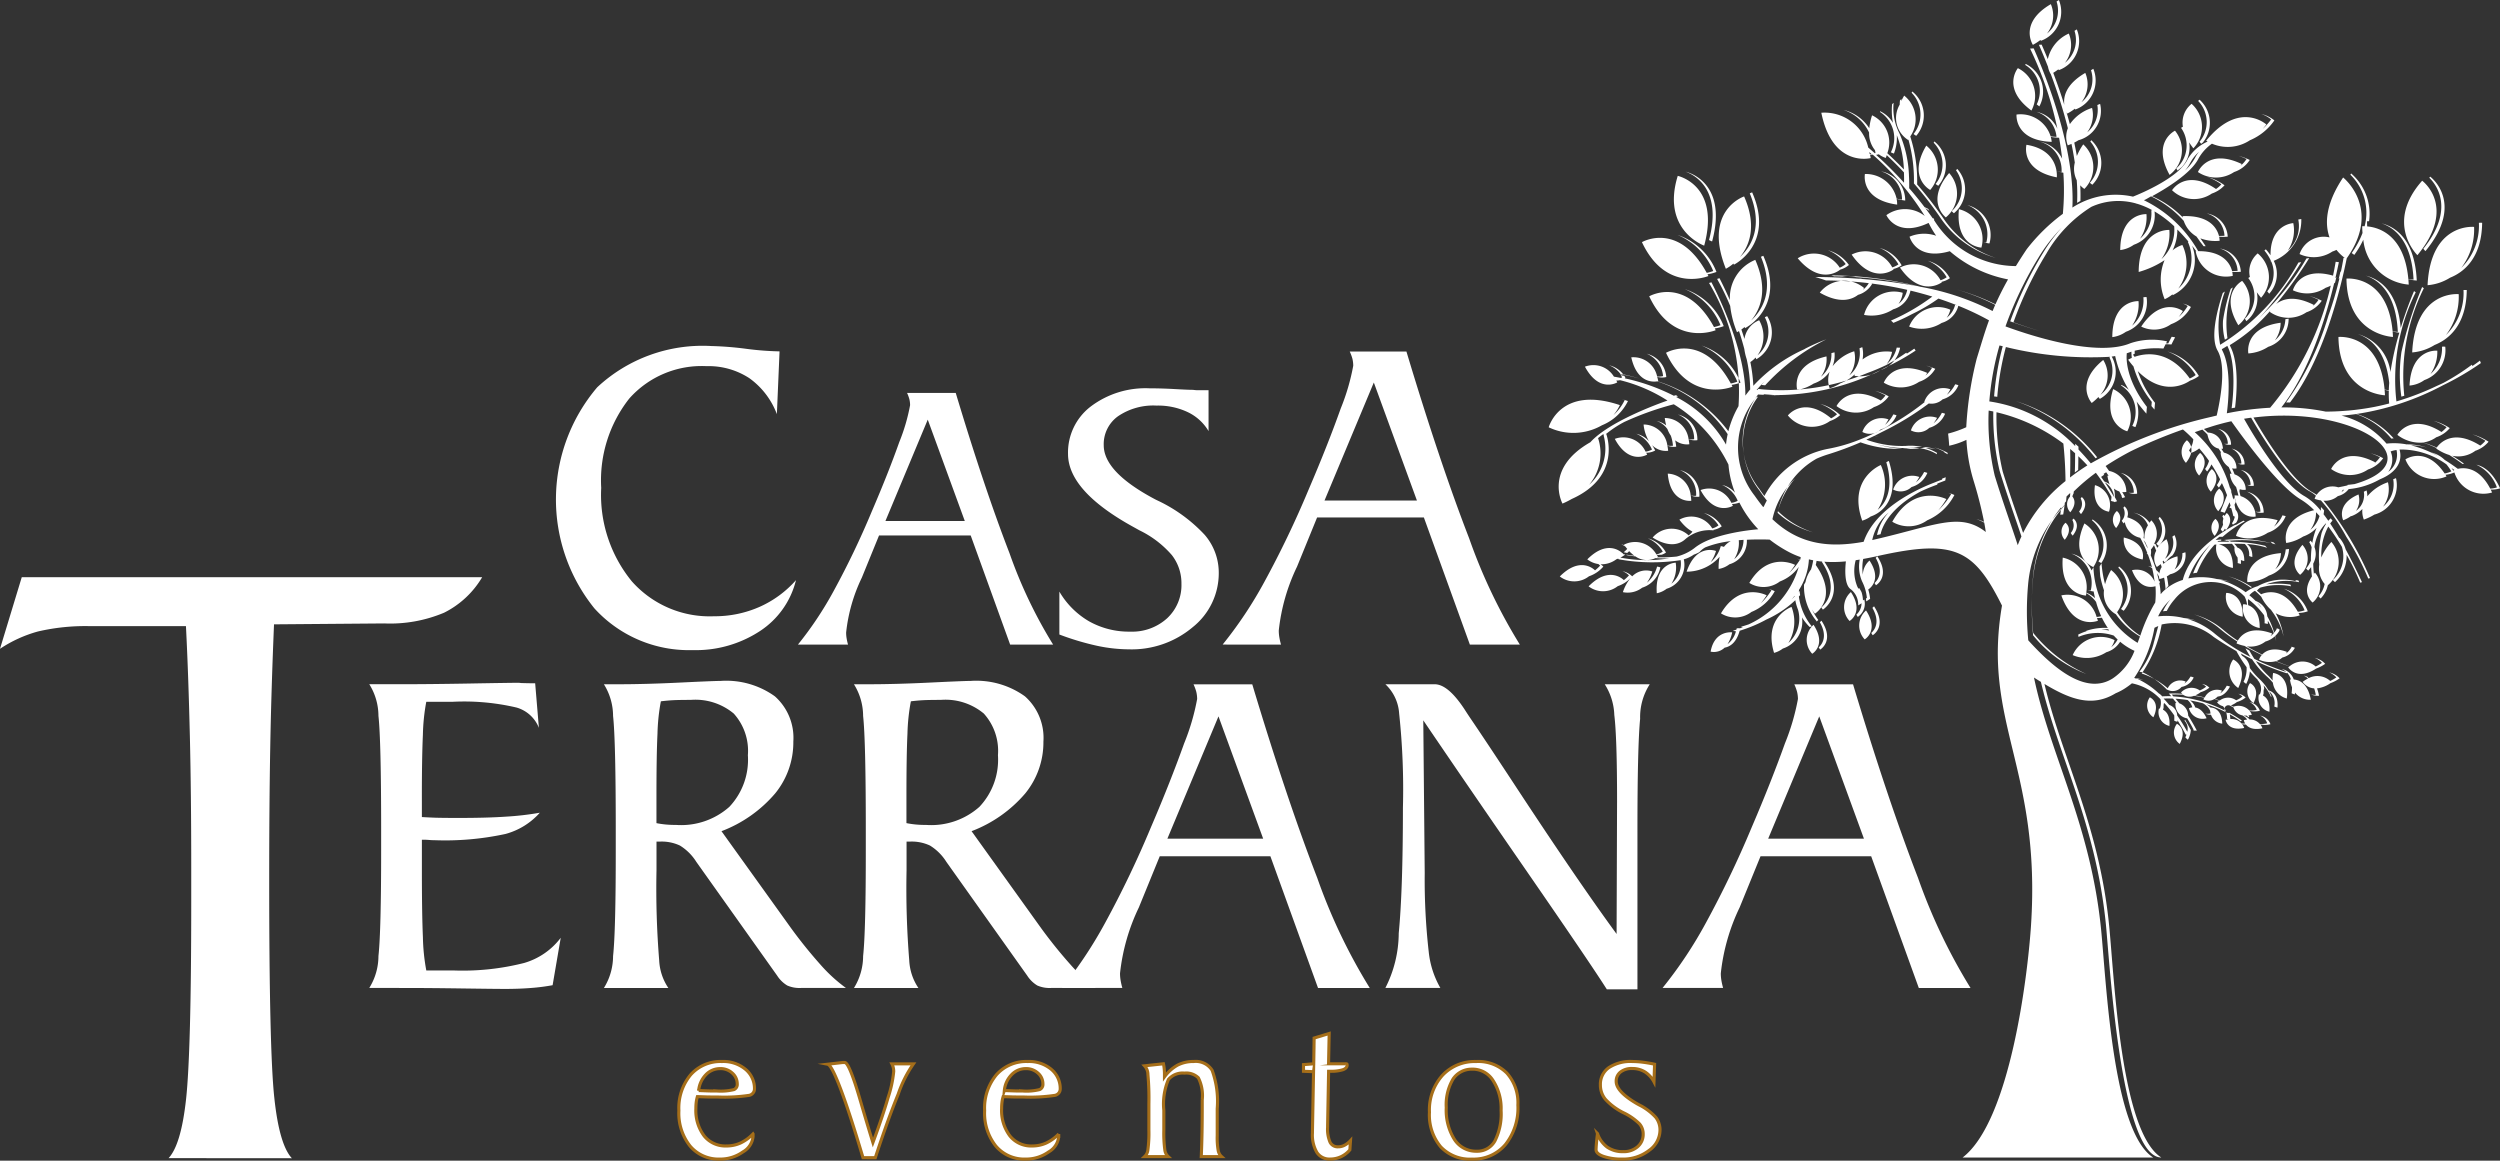
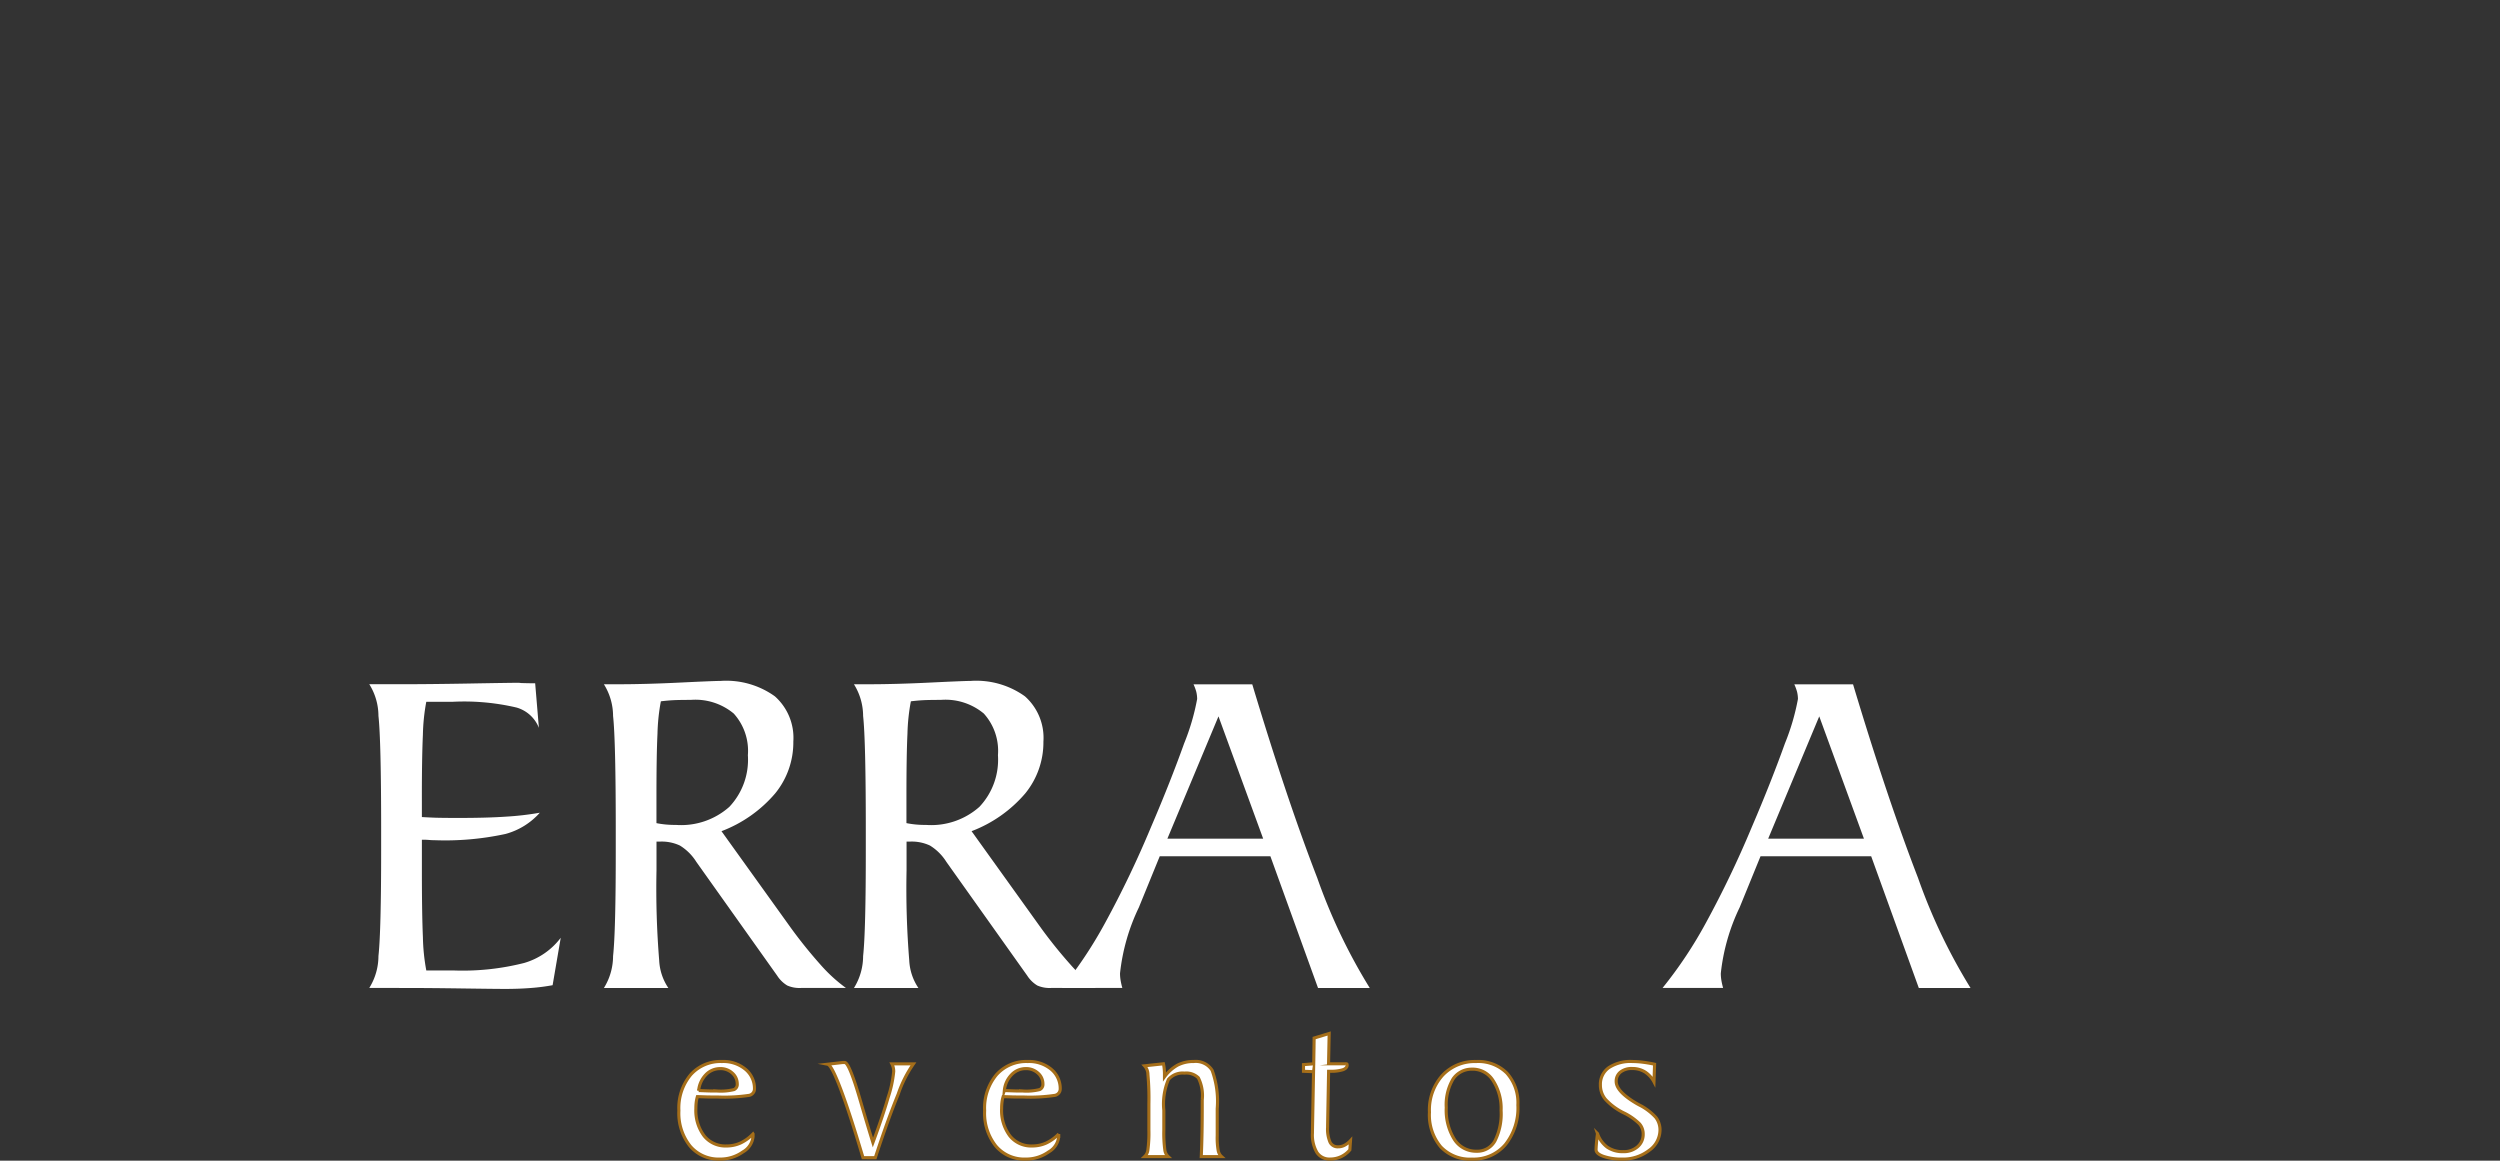
<svg xmlns="http://www.w3.org/2000/svg" width="173.969" height="80.768" viewBox="0 0 173.969 80.768">
  <rect x="0" y="0" width="173.969" height="80.768" fill="#333333" stroke="none" />
  <g id="Grupo_1196" data-name="Grupo 1196" transform="translate(-873 -54)">
    <g id="Grupo_983" data-name="Grupo 983" transform="translate(-22 -5657)">
      <g id="Grupo_980" data-name="Grupo 980" transform="translate(895 5711)">
        <g id="Grupo_978" data-name="Grupo 978" transform="translate(0)">
-           <path id="Caminho_2084" data-name="Caminho 2084" d="M397.947,163.518a19.508,19.508,0,0,1,.6-3.472,24.74,24.74,0,0,0,7.259.679l-.053.046a2.1,2.1,0,0,1-.631,2.6,2.041,2.041,0,0,0,.2-2.425c-2.026,1.651-.8,2.993-.8,2.993a3.71,3.71,0,0,0,.463-.413,1.121,1.121,0,0,0,.1.129,2.154,2.154,0,0,0,.827-2.945c.082-.011.162-.022.241-.037a7.56,7.56,0,0,0,.953,2.358,1.949,1.949,0,0,0-.525-.35l-.014.046a2.168,2.168,0,0,1,.778,2.806,1.224,1.224,0,0,0,.217.085,2.631,2.631,0,0,0,.084-1.778q.325.438.68.842c.009-.157.02-.314.037-.469-1.66-2.163-1.4-3.72-1.4-3.72l-.02-.009c.056-.018.112-.035.165-.054s.116-.041.176-.06a3.372,3.372,0,0,0,.026.433,2.135,2.135,0,0,0-.255.126c.124.171.248.326.372.469a7.021,7.021,0,0,0,1.274,2.466c-.009.095-.017.191-.024.287.07.084.141.167.212.248.011-.157.02-.314.037-.469a7.294,7.294,0,0,1-1.2-2.207c1.793,1.8,3.335.875,3.638.662a2.206,2.206,0,0,0,.614-.324,3.8,3.8,0,0,0-2.188-1.706,3.959,3.959,0,0,1,1.965,1.64,2.019,2.019,0,0,1-.411.241c-1.428-2.016-3.068-1.778-3.841-1.507l-.112-.15s.043-.025.119-.064c0-.089,0-.161,0-.212a6.486,6.486,0,0,1,2-.151c.05-.1.1-.2.151-.3.135,0,.271.008.408.017q.122-.252.255-.5c-.08-.013-.161-.026-.24-.037-.084.154-.163.31-.24.467l-.154-.008.074-.138a4.746,4.746,0,0,0-2.544.126c-2.3.969-6.8-.47-8.7-1.168a25.767,25.767,0,0,1,2.287-4.772,11.069,11.069,0,0,1,1.631-2.1,11.332,11.332,0,0,0-1.3,1.747,25.863,25.863,0,0,0-2.288,4.771c.533.194,1.267.447,2.1.688-.74-.22-1.391-.445-1.875-.622a25.845,25.845,0,0,1,2.287-4.772,9.315,9.315,0,0,1,3.133-3.26,4.521,4.521,0,0,1,3.154-.223l.017.019.017-.009a5.467,5.467,0,0,1,1.051.444l-.067.008a2.352,2.352,0,0,1-.786,1.98,2.643,2.643,0,0,0,.449-1.711s-1.815-.111-1.824,2.5a2.067,2.067,0,0,0,.946-.371,2.165,2.165,0,0,0,1.44-2.319,7.855,7.855,0,0,1,1.368,1.031,2.769,2.769,0,0,1-.888,2.289,3.063,3.063,0,0,0,.551-2.031s-2.122-.13-2.134,2.925a6.412,6.412,0,0,0,1.8-.82,3.545,3.545,0,0,0,.009,2.717,2.417,2.417,0,0,0,.543-.34l.018.057a2.7,2.7,0,0,0,1.35-3.431c.1.121.19.245.286.374h-.04a2.146,2.146,0,0,0,2.579,1.715,1.388,1.388,0,0,0-.037-.285,3.567,3.567,0,0,0,.6,0,1.73,1.73,0,0,0-1.46-1.618,1.7,1.7,0,0,1,1.235,1.552,3.564,3.564,0,0,1-.384.011c-.131-.5-.61-1.391-2.355-1.38a8.7,8.7,0,0,0-3.777-3.543l.07-.038.006.006.008,0-.011,0c.126-.07.27-.15.422-.24a7.259,7.259,0,0,1,2.274,1.709,2.01,2.01,0,0,0,.883,1.085c.084.116.169.236.252.359.082.1.163.209.245.318l.147,0c-.123-.19-.246-.374-.371-.549a2.991,2.991,0,0,0,1.341.17,1.375,1.375,0,0,0-.037-.284,3.708,3.708,0,0,0,.6,0,1.73,1.73,0,0,0-1.46-1.618,1.7,1.7,0,0,1,1.235,1.552,3.6,3.6,0,0,1-.385.011c-.136-.52-.642-1.451-2.53-1.375,0,0,0,.034.018.093a6.835,6.835,0,0,0-2.144-1.48c.882-.478,2.7-1.563,3.227-2.611a3.141,3.141,0,0,1,.941-1.044,2.8,2.8,0,0,0,2.644-.24,3.913,3.913,0,0,0,1.7-1.38,2.234,2.234,0,0,0-.91-.447,2.156,2.156,0,0,1,.686.382,5.041,5.041,0,0,1-.585.658c.084-.1.168-.2.251-.309,0,0-1.884-1.714-4.188,1.13,0,0,.035.024.1.06a3,3,0,0,0-1.374,1.2c-.566,1.273-3.206,2.387-3.818,2.631a5.536,5.536,0,0,0-4.218.761c.2-4.034-1.8-9.059-2.691-11.077-.084,0-.169.009-.253.014a24.24,24.24,0,0,1,1.9,5.576,2.026,2.026,0,0,0-1.446-1.176,2.033,2.033,0,0,1,1.386,1.738c-.145,0-.281-.015-.409-.03a2.189,2.189,0,0,0-2.374-1.519s-.164,1.812,2.447,1.9a1.8,1.8,0,0,0-.063-.344,4.781,4.781,0,0,0,.579.059c.091.512.161,1,.212,1.46a2.2,2.2,0,0,0-1.561-1.193,2.059,2.059,0,0,1,1.52,2.124c-.116-.022-.226-.048-.33-.076.139.045.291.086.455.122a17.8,17.8,0,0,1-.035,2.856,12.87,12.87,0,0,0-2.516,2.464c-.278.416-.526.805-.753,1.173a6.742,6.742,0,0,1-5.653-3.134l-.044-.063.022-.009-.022-.043-.047-.095-.041.02q-.257-.364-.517-.707a2.043,2.043,0,0,1,.29.2l-.089-.149a2.093,2.093,0,0,0-.249-.117q-.539-.706-1.074-1.32c0-.064.012-.4-.017-.885v-.043l0,0a8.08,8.08,0,0,0-.666-2.9,3.8,3.8,0,0,1-.4-2.114c-.037.03-.071.061-.105.091a4.508,4.508,0,0,0,.059,1.3,2.074,2.074,0,0,0-.893-.807l-.015.047a2.168,2.168,0,0,1,.76,2.81,1.2,1.2,0,0,0,.216.086,3.014,3.014,0,0,0,.2-1.276,7.433,7.433,0,0,1,.493,2.383c-.4-.416-.787-.792-1.156-1.13a2.092,2.092,0,0,0-1.059-2.637,4.294,4.294,0,0,0-.194.9,2.971,2.971,0,0,0-1.78-1.273,3.019,3.019,0,0,1,1.767,1.572,1.868,1.868,0,0,0,.41,1.228c.013.064.025.13.037.2l-.052.011c-.155-.138-.307-.27-.454-.394a3.119,3.119,0,0,0-3.266-2.423c.788,3.856,3.437,3.155,3.437,3.155-.013-.08-.028-.16-.045-.236.067,0,.13,0,.189,0a19.251,19.251,0,0,1,3.615,4.263,2.216,2.216,0,0,0-2.669-.056s.7,1.607,2.938.541l.049.093a6.371,6.371,0,0,0,.478.8,2.591,2.591,0,0,0-1.852.065s.435,1.7,2.8,1.011a8.69,8.69,0,0,0,4.054,1.961c-.355.63-.637,1.2-.875,1.732a15.789,15.789,0,0,0-2.681-1.023,15.183,15.183,0,0,1,2.663,1.062c-.064.147-.124.29-.182.431a18.013,18.013,0,0,0-5.025-1.688,26.132,26.132,0,0,0-6.2-.792l.189.065c.2,0,.388.006.578.012a2.134,2.134,0,0,1,.951.044,26.01,26.01,0,0,1,4.26.629,35.613,35.613,0,0,0-3.843-.5c-.08-.028-.158-.051-.235-.07.057.019.113.041.171.065-1.252-.1-2.364-.129-3.193-.135q.381.112.752.242a27.2,27.2,0,0,1,2.979.189,1.629,1.629,0,0,1-.406.46,1.158,1.158,0,0,0,.078-.124,2.147,2.147,0,0,0-3.081.323c1.375.79,2.214.5,2.663.154a1.647,1.647,0,0,0,.976-.76l-.046-.03c.89.113,1.722.266,2.491.441a1.661,1.661,0,0,1-.608.98,1.626,1.626,0,0,0,.294-.774,2.147,2.147,0,0,0-2.689,1.538,2.8,2.8,0,0,0,2.029-.39,1.693,1.693,0,0,0,1.2-1.3c.54.129,1.047.27,1.52.415a14.1,14.1,0,0,1-2.876,1.669c.057.052.114.105.168.16a13.066,13.066,0,0,0,1.278-.6,12.234,12.234,0,0,0,1.856-1.09c.475.156.911.317,1.31.476-.051-.013-.1-.026-.149-.037a1.654,1.654,0,0,1-.59.9,1.556,1.556,0,0,0,.257-.563,2.145,2.145,0,0,0-2.866,1.173,2.575,2.575,0,0,0,2.266-.255,1.666,1.666,0,0,0,1.157-1.192,18.929,18.929,0,0,1,2.134,1.013c-.316.864-.556,1.7-.856,2.669a24.647,24.647,0,0,0-.727,4.768,7.441,7.441,0,0,1-1.264.444c.034.279.06.56.076.845a5.645,5.645,0,0,0,1.2-.41,11.831,11.831,0,0,0,.5,2.848,28.263,28.263,0,0,1,.728,2.86,2.99,2.99,0,0,0-.534-.193,3.189,3.189,0,0,1,.545.248c.043.223.078.44.109.649-1.817-1.409-3.471-.459-7.735.523l-.168.038a3.459,3.459,0,0,1,1.153-1.925,3.174,3.174,0,0,0-.818,1.575l.169-.038.078-.019c.1-.478.583-1.774,2.764-2.963.354-.167.745-.331,1.179-.488l.011-.072c.175-.071.357-.142.548-.21.013-.076.022-.153.033-.229-.063.022-.147.053-.246.091l-.012.072q-.294.106-.564.217c-1.09.416-4.089,1.753-4.892,4.109-2.312.421-4.447.24-6.348-1.571a5.555,5.555,0,0,1,1.576-2.828,5.579,5.579,0,0,0-1.213,2.351h0v0h0v.009h0v.007h0v0h0v0h0v.007h0v0h0v0h0v.007h0v0h0v0h0v0h0v.007h0v0h0v0h0v0h0v0h0v0h0v0h0v0h0v0l0,0,0,0,0,0,0,0,0,0,0,0,0,0,0,0,0,0,0,0,0,0,0,0,0,0h0l0,0,0,0,0,0,0,0,0,0,0,0,0,0,0,0,0,0,0,0,0,0,0,0h0l0,0,0,0,0,0,0,0,0,0,0,0,0,0,0,0,0,0,0,0,0,0,0,0h0l0,0,0,0,0,0,0,0,0,0,0,0,0,0,0,0,0,0,0,0,0,0,0,0h0l0,0,0,0,0,0,0,0,0,0,0,0,0,0,0,0,0,0,0,0,0,0,0,0h0l0,0a6.018,6.018,0,0,0,2.455,1.351,6.182,6.182,0,0,1-2.432-1.469,5.523,5.523,0,0,1,2.687-3.654,7.086,7.086,0,0,1,.8-.3,22.236,22.236,0,0,0,2.258-.837,7.743,7.743,0,0,0,3.213.433,3.012,3.012,0,0,1,2.1.395c0-.032,0-.064,0-.1a3.674,3.674,0,0,0-2.15-.48,7.148,7.148,0,0,1-2.758-.434c.195-.089.384-.18.569-.271.085.027.186.058.3.09-.125-.039-.223-.072-.287-.095.164-.082.323-.162.476-.243a20.022,20.022,0,0,0,3.288-2,1.132,1.132,0,0,0,.961-.287,1.69,1.69,0,0,0,1.1-.981,1.081,1.081,0,0,0-.226-.065,2.288,2.288,0,0,1-.577.731,2.922,2.922,0,0,0,.243-.382,1.4,1.4,0,0,0-1.816.875l.024.013a16.9,16.9,0,0,1-3.149,2h0l-.015.008q-.266.131-.549.261h0c-.137.063-.273.123-.411.183h0l-.2.083-.007,0,0,0a11.468,11.468,0,0,1-2.477.734,6.433,6.433,0,0,0-4.341,3.265c-.121-.158-.241-.326-.361-.5a5.4,5.4,0,0,1-.079-6.563,16.378,16.378,0,0,0,9.042-1.964,15.772,15.772,0,0,0,1.921-1.091c-.031-.045-.06-.091-.092-.136-.171.121-.344.235-.518.346l-.041-.063a13.654,13.654,0,0,1-1.42.872c-.436.209-.87.39-1.3.547a15.526,15.526,0,0,1-7.329,1.131h0l-.254-.03-.059.078-.05-.006q.252-.3.549-.592c-.073.08-.145.161-.214.242.044.006.131.017.257.028a14.534,14.534,0,0,1,4.257-3.2,13.358,13.358,0,0,0-1.455.642l-.077.047a10.9,10.9,0,0,0-3.548,2.545,10.946,10.946,0,0,0-.207-1.651,2.187,2.187,0,0,0,.368-.317c.014.04.03.08.045.122a2.147,2.147,0,0,0,.759-3,1.23,1.23,0,0,0-.166.076,2.151,2.151,0,0,1-.507,2.649,2.283,2.283,0,0,0,.113-2.441,1.663,1.663,0,0,0-1.024,1.3c-.069-.222-.138-.441-.213-.656.069-.047.144-.105.226-.174l.031.08s2.862-1.413,1.271-5.034a1.694,1.694,0,0,0-.167.07c.986,2.376.037,3.776-.686,4.434.644-.771,1.213-2.127.293-4.222a2.845,2.845,0,0,0-1.765,2.805c-.3-.676-.562-1.213-.725-1.527l-.165.047.039.077a17.36,17.36,0,0,1,.871,1.805,6.75,6.75,0,0,0,.473,1.828s.053-.026.139-.08c.135.407.261.827.371,1.253a3.893,3.893,0,0,0,.163.7,10.54,10.54,0,0,1,.245,2.109c-.118.141-.229.284-.336.429.025-3.02-1.794-6.788-2.36-7.884-.057.015-.115.031-.169.047a14.732,14.732,0,0,1,2.051,8.574,6.9,6.9,0,0,0-.706,1.743,9.787,9.787,0,0,0-4.92-3.474l.042-.009a3.038,3.038,0,0,0-.071-.3,1.306,1.306,0,0,0,.63.013,1.8,1.8,0,0,0-1.359-1.623,1.86,1.86,0,0,1,1.135,1.557,1.218,1.218,0,0,1-.413.025,1.683,1.683,0,0,0-1.8-1.332c.4,1.789,1.519,1.72,1.808,1.672a9.5,9.5,0,0,1,4.9,3.673,6.5,6.5,0,0,0-.115.725,8.433,8.433,0,0,0-3.474-3.312l.132-.037-.139-.089-.152.041a14.062,14.062,0,0,0-3.418-1.213.568.568,0,0,0,.054-.028c-.038-.076-.077-.148-.116-.214.375.069.734.154,1.077.251q-.52-.16-1.092-.277h-.209l0,0v0l0,0,.006.009v0l0,.007h0c.033.058.066.121.1.186a.722.722,0,0,1-.082.041c-.173-.034-.336-.065-.487-.091a1.666,1.666,0,0,0-2.017-.694c1,1.861,2.251,1.093,2.251,1.093-.021-.044-.044-.086-.066-.126a1.45,1.45,0,0,0,.261-.026A10.974,10.974,0,0,1,375,163.771c-.734.255-4.078,1.478-5.368,2.9-3.262,1.857-1.939,4.27-1.939,4.27a6.454,6.454,0,0,0,.647-.323c3.522-1.585,2.4-4.517,2.4-4.517l-.048.022a7.628,7.628,0,0,1,1.3-.862,20.873,20.873,0,0,1,3.446-1.231,10.248,10.248,0,0,1,3.805,4.2,6.775,6.775,0,0,0,.456,1.952,1.665,1.665,0,0,0-.9-.538,2.05,2.05,0,0,1,1.088,1.1,1.23,1.23,0,0,1-.444.144A1.7,1.7,0,0,0,377.3,170c1,1.861,2.251,1.094,2.251,1.094-.021-.044-.044-.086-.066-.126a1.38,1.38,0,0,0,.518-.1l.066.128a7.645,7.645,0,0,0,1.248,1.731c-.751.065-3.269.35-4.439,1.307a3.341,3.341,0,0,1-1.238.592,9.947,9.947,0,0,1-1.376.051c.045-.027.071-.046.071-.046q-.039-.06-.078-.117c.117,0,.233-.009.349-.018a1.149,1.149,0,0,0,.289-.149,2.023,2.023,0,0,0-1.263-.987,2.165,2.165,0,0,1,1.038.921,1.264,1.264,0,0,1-.44.2,1.7,1.7,0,0,0-2.253-.683l.033.045a1.369,1.369,0,0,0-.234-.069,1.342,1.342,0,0,1,.3.166c.04.054.08.105.122.154a3.363,3.363,0,0,1-.244.233l.242.05q.069-.06.138-.128a2.462,2.462,0,0,0,.363.318c-.207-.024-.4-.05-.565-.073l.027.037c.173.026.378.056.609.085a1.385,1.385,0,0,0,1.39.122c.314.015.637.021.953.012a9.67,9.67,0,0,1-3.389-.051,2.192,2.192,0,0,0,.343-.215l-.13-.019-.056-.077-.012.009c-.146-.143-1.085-.948-2.448.426a1.656,1.656,0,0,0,.77.325.976.976,0,0,1,.123.109,3.072,3.072,0,0,1-.355.329c-.145-.142-1.085-.949-2.451.426a1.654,1.654,0,0,0,2.03-.013,2.3,2.3,0,0,0,1-.675,1.079,1.079,0,0,0-.194-.16,1.731,1.731,0,0,0,1.107-.353c.039-.012.078-.026.119-.041l.033.046a13.034,13.034,0,0,0,4.315.061,1.8,1.8,0,0,1-.645,1.641,2.091,2.091,0,0,0,.3-1.466s-1.469.024-1.316,2.128a1.648,1.648,0,0,0,.686-.313,1.739,1.739,0,0,0,1.194-2.047,2.249,2.249,0,0,0,.694-.327,2.472,2.472,0,0,0,.391-.174,1.589,1.589,0,0,1,.409-.332,6.965,6.965,0,0,1,1.776-.434,1.336,1.336,0,0,0-.476.4,1.148,1.148,0,0,0-.222-.053,2.2,2.2,0,0,1-.708,1.124,2.611,2.611,0,0,0,.377-.785s-1.36-.557-2.046,1.44a3.072,3.072,0,0,0,2.3-1.039,3.367,3.367,0,0,0-.07.849,1.664,1.664,0,0,0,.75-.326,1.685,1.685,0,0,0,1.213-1.706c.7-.034,1.291-.021,1.586-.009a9.052,9.052,0,0,0,1.277.83,5.849,5.849,0,0,0,.883.388c-.007.059-.017.117-.025.175-.064-.022-.142-.046-.232-.069a1.756,1.756,0,0,1,.2.085,4.518,4.518,0,0,1-.746.911,5.423,5.423,0,0,0,.411-.562s-1.857-.988-3.184,1.255a1.867,1.867,0,0,0,2.126-.1,2.853,2.853,0,0,0,1.315-1.015,6.382,6.382,0,0,1-3.487,4c-.15.051-.306.1-.466.148h-.009l-.064.02.134.022c-.07.03-.136.058-.2.083a1.264,1.264,0,0,0-.222,0l-.024.092c-.111.04-.2.067-.249.084l.215.034a1.623,1.623,0,0,1-.586.894,2.367,2.367,0,0,0,.325-.822s-1.227-.169-1.5,1.342a1.08,1.08,0,0,0,.975-.277c.342-.06.809-.311,1.046-1.177a9.89,9.89,0,0,0,1.857-.779,7.218,7.218,0,0,0,2.014-1.346,3.442,3.442,0,0,0,.191.661,2.272,2.272,0,0,1-.673,2.317,2.847,2.847,0,0,0,.22-2.513s-1.981.707-1.215,3.2a1.735,1.735,0,0,0,.61-.3,1.962,1.962,0,0,0,1.332-2.169,3.734,3.734,0,0,0,.534.667l.15-.041a4.165,4.165,0,0,1-.9-2.077q.046-.05.089-.1c-.019-.11-.032-.208-.038-.293l-.051.064c0-.05.009-.1.017-.148a4.311,4.311,0,0,0,.681-2.11c.1.024.2.045.3.063a4.4,4.4,0,0,1-.151.636,2.266,2.266,0,0,0-.388.885c-.033.059-.067.117-.1.176a3.729,3.729,0,0,0,.887,2.553l-.024.007.014.014a1.26,1.26,0,0,1,.115-.115,5.028,5.028,0,0,1-.443-.738c.061.1.13.2.207.3,0,0,1.7-1.057.053-3.4l.018-.026c.019-.09.033-.173.045-.248.132.02.267.035.4.048l-.027.028c1.221,1.864.3,2.877-.043,3.163.035.051.072.1.111.152,0,0,1.661-1.036.1-3.333a9.157,9.157,0,0,0,1.5-.025c-.057.512-.125,1.656.357,1.952a1.36,1.36,0,0,1,.5,1.114c.078-.05.156-.1.233-.15a1.087,1.087,0,0,1-.363.793c.032.052.066.1.1.158a1.105,1.105,0,0,0,.452-1.209l-.09.058a2.224,2.224,0,0,0-.1-.576c-.047-.092-.1-.187-.168-.286,0,0-.021.017-.054.047-.024-.054-.051-.109-.079-.164a2.893,2.893,0,0,1-.106-1.818l.28-.044a2.6,2.6,0,0,0,.162,1.512,3.19,3.19,0,0,1,.337,1.154l-.063.043c.008.069.013.136.017.2.091-.058.182-.115.271-.175a3.12,3.12,0,0,0-.132-.654c.05-.03,1-.628.09-2.012a1.333,1.333,0,0,0-.463.988,3.372,3.372,0,0,1,.022-1.1c.338-.06.68-.13,1.029-.208,5.308-1.185,6.674-.479,8.631,3.455-1.4,8.156,2.745,11.332,2.017,22.29-.229,3.45-1.447,13.581-4.76,16.118h13.271c-2.834-1.783-3.269-12.237-3.632-15.869-.734-7.342-3.531-12.077-4.67-17.533.163.105.323.207.481.3,1.214,5.186,3.818,9.831,4.523,16.879.26,2.6,1.032,16.219,3.856,16.219-2.834-1.783-3.269-12.52-3.632-16.153-.7-7.01-3.281-11.643-4.5-16.8,1.812,1.092,3.337,1.637,4.953.649a3.877,3.877,0,0,0,.753-.409c.136-.092.263-.187.381-.283a3.753,3.753,0,0,1,1.99,1.108,1.119,1.119,0,0,1-.05.654c-.037-.006-.058-.007-.058-.007a.976.976,0,0,0,.728,1.208c.06-.716-.219-1.008-.448-1.127.017-.052.032-.1.044-.149a1.678,1.678,0,0,1,.011-.283l.026,0v-.045a8.106,8.106,0,0,1,.7.87,1.99,1.99,0,0,1,0,.368.829.829,0,0,0,.225.079c0-.034,0-.067.006-.1.19.3.382.625.572.994h.052c-.021.06-.048.124-.079.19a.846.846,0,0,0,.175.163,1.515,1.515,0,0,0,.207-.7h-.019q-.192-.369-.383-.689c-.013.024-.026.046-.038.069a.817.817,0,0,1,.193.77,12.042,12.042,0,0,0-.7-1.133.827.827,0,0,0-.557-.737c-.123-.148-.253-.3-.391-.441.135-.007.358-.012.65,0,.083.1.164.2.242.3a.423.423,0,0,0-.065,0,.988.988,0,0,0,.815,1.078c.2.322.348.6.443.785h-.022l.032.064c.053,0,.108,0,.162,0h.053c-.121-.235-.325-.61-.6-1.04a.934.934,0,0,0-.616-.859c-.084-.106-.173-.214-.265-.319.245.015.528.043.838.09a.962.962,0,0,1,.328.512.681.681,0,0,0-.232.063.977.977,0,0,0,1.228.694c-.246-.534-.549-.71-.792-.751a.9.9,0,0,0-.364-.489,9.213,9.213,0,0,1,.9.2h0a1.18,1.18,0,0,1,.5.512,1.446,1.446,0,0,0,.035.193.955.955,0,0,1-.372.015.911.911,0,0,0,.4.077.925.925,0,0,0,.783.619c-.028-1.046-.67-1.12-.825-1.121a.949.949,0,0,0-.306-.232,8.379,8.379,0,0,1,1.41.573,1.84,1.84,0,0,1,.056.429l-.052-.006a1.022,1.022,0,0,0,.15.051,1.85,1.85,0,0,0-.2.039s.129.818,1.293.567a.9.9,0,0,0-.151-.271,1.161,1.161,0,0,0,.272.034c.159.2.487.4,1.148.261a.907.907,0,0,0-.15-.271,1.535,1.535,0,0,0,.709-.013.923.923,0,0,0-.719-.6.934.934,0,0,1,.494.537,1.808,1.808,0,0,1-.515.045.921.921,0,0,0-.712-.313.9.9,0,0,0-.536-.294.905.905,0,0,1,.37.3,1.719,1.719,0,0,0-.234.044.687.687,0,0,0,.093.232,1.492,1.492,0,0,1-.249,0,.944.944,0,0,0-.785-.312,2.03,2.03,0,0,0-.039-.332,7.708,7.708,0,0,1,.76.489l.085-.05a9.323,9.323,0,0,0-.87-.539.269.269,0,1,1,.045-.5c.083.041.162.083.236.124a.829.829,0,0,0,.915.562l.01.007-.013.007c.05.034.1.071.151.108l.035-.02c-.014-.034-.024-.063-.031-.085l-.035-.025a2.071,2.071,0,0,0,.247-.039.907.907,0,0,0-.15-.271,1.556,1.556,0,0,0,.71-.013.928.928,0,0,0-.72-.6.934.934,0,0,1,.5.538,1.852,1.852,0,0,1-.515.045,1.027,1.027,0,0,0-1.1-.265l-.178-.087a1.7,1.7,0,0,0,.422-.241,1.6,1.6,0,0,0,.6-.312.935.935,0,0,0-.508-.259.916.916,0,0,1,.285.193,1.842,1.842,0,0,1-.438.261.952.952,0,0,0-1.143.017q-.161-.062-.333-.121a1.231,1.231,0,0,0,.193-.157c.247-.02.567-.169.856-.693a.907.907,0,0,0-.229-.058,1.524,1.524,0,0,1-.449.534,2.172,2.172,0,0,0,.118-.193.954.954,0,0,0-1.2.473c-.231-.059-.454-.105-.667-.142a1.735,1.735,0,0,0,.391-.228,1.6,1.6,0,0,0,.6-.312.941.941,0,0,0-.51-.259.9.9,0,0,1,.285.193,1.82,1.82,0,0,1-.439.261.991.991,0,0,0-1.306.139.593.593,0,0,0,.089.095,8.006,8.006,0,0,0-.941-.018c.058.061.114.123.169.184q-.31-.009-.631.011a.773.773,0,0,0-.236-.206,5.5,5.5,0,0,0-1.468-1,2.025,2.025,0,0,1,.394.061,2.358,2.358,0,0,0-.393-.1h-.117l-.026,0-.1-.04a8.952,8.952,0,0,0,1.41-3.484,2.293,2.293,0,0,1,.266-.122c-.111.388-.206.787-.323,1.188h0v0h0v0h0v0h0v0h0v0h0v0h0v0h0v0h0v0h0v.007h0v0h0v0h0v0h0v0h0v0h0l0,.009v0h0v0h0v0h0a5.424,5.424,0,0,1-.982,1.96l-.007.007h0l.059.022h.018l.013,0h.006l0,0h.007l.028.012h.011l0,0h.007l.006,0h.007l0,0h.013l0,0h.007l.006,0h.011a5.721,5.721,0,0,1,1.718,1.224h.027a.8.8,0,0,0,.987-.194,1.141,1.141,0,0,0,.845-.657.834.834,0,0,0-.223-.065,1.622,1.622,0,0,1-.429.493c.031-.044.063-.092.093-.144a.96.96,0,0,0-1.247.468A5.333,5.333,0,0,0,408,182.765a8.63,8.63,0,0,0,1.388-3.412,4.3,4.3,0,0,1,3.619.867c.551.376,1.082.7,1.583.985a9.089,9.089,0,0,0,.709,1.119,2.025,2.025,0,0,1-.213,1.016,1.1,1.1,0,0,0,.187.147,2.37,2.37,0,0,0,.253-.871,5.455,5.455,0,0,0,.544.576l-.011.022a.9.9,0,0,1,.157,1.01.562.562,0,0,0-.058-.007.977.977,0,0,0,.728,1.208c.06-.716-.218-1.008-.448-1.127.018-.052.032-.1.044-.148a1.7,1.7,0,0,1,.012-.284l.025,0a.863.863,0,0,0-.04-.279,2.922,2.922,0,0,1,.517.806l.036-.043a3.465,3.465,0,0,0-.178-.358,1.075,1.075,0,0,1,.37,1.067.882.882,0,0,0,.223.079c.077-.916-.4-1.138-.619-1.192a3.6,3.6,0,0,0-.649-.811,5.2,5.2,0,0,1-.655-.753,1.089,1.089,0,0,0-.545-.854l-.088-.161c.274.149.538.284.789.407a5.847,5.847,0,0,0,.833,1.012c.052.047.1.1.148.144l.02.019a3.631,3.631,0,0,1,.446.456,1.321,1.321,0,0,0,.968,1.1c.229-1.685-.951-1.778-.951-1.778a2.261,2.261,0,0,0-.033.527,3.45,3.45,0,0,0-.374-.405,5.7,5.7,0,0,1-.792-.949,16.78,16.78,0,0,0,2.146.849l.023-.043a1.188,1.188,0,0,1,.269.476c-.04,0-.064.009-.064.009a2.2,2.2,0,0,0,.139.531,2.958,2.958,0,0,1-.027.417,1.123,1.123,0,0,0,.222.082c.007-.045.012-.087.015-.13a1.325,1.325,0,0,0,1.1.5c-.21-1.163-.83-1.384-1.188-1.41a1.1,1.1,0,0,0-.842-.729,1.064,1.064,0,0,1,.314.2,15.407,15.407,0,0,1-2.214-.906c-.162-.247-.283-.461-.351-.588l-.265-.142c.048.092.17.318.346.593a13.133,13.133,0,0,1-2.452-1.589,5.223,5.223,0,0,0-1.927-1.046,3.931,3.931,0,0,1,.611.115,4.155,4.155,0,0,0-.875-.186,5.173,5.173,0,0,0-1.783-.116,3.74,3.74,0,0,1,.569-.876c.1-.111.2-.214.3-.311-.06.07-.115.14-.168.212l0,0a3.962,3.962,0,0,0-.365.622c.071-.008.161-.018.268-.024a3.683,3.683,0,0,1,.526-.786,3.238,3.238,0,0,1,4.892-.209,1.83,1.83,0,0,1,.169.57.945.945,0,0,0-.274-.041,1.4,1.4,0,0,0,1.15,1.655c.021-1.09-.458-1.462-.8-1.59a2.472,2.472,0,0,1-.011-.415h.017a5.573,5.573,0,0,1,1.1,1.116,2.872,2.872,0,0,1,.038.539s-.024,0-.063-.009a1.2,1.2,0,0,0,.286.076c0-.077,0-.15,0-.221a4.882,4.882,0,0,1,.416.859,1.84,1.84,0,0,1-.238.227,1.313,1.313,0,0,0,.124-.2c-1.559-.577-2.185.134-2.393.5a10.385,10.385,0,0,1-1-.746,5.224,5.224,0,0,0-2.037-1.077,5.242,5.242,0,0,1,1.813,1.012,10.938,10.938,0,0,0,1.193.871.842.842,0,0,0-.056.132,3.029,3.029,0,0,0,.556.171c.4.234.81.446,1.2.634a1.011,1.011,0,0,0-.19.323,1.708,1.708,0,0,0,1.162.11c.371.152.7.273.962.356l-.095.067s.6.974,1.941.09a2.668,2.668,0,0,0,.634-.333,1.346,1.346,0,0,0-.728-.415,1.351,1.351,0,0,1,.5.349,2.949,2.949,0,0,1-.433.252,1.385,1.385,0,0,0-1.815-.015c-.267-.092-.585-.214-.933-.362a1.288,1.288,0,0,0,.429-.247,1.33,1.33,0,0,0,.871-.677c-.113-.041-.221-.074-.323-.1l.1.034a1.338,1.338,0,0,1-.4.465.914.914,0,0,0,.067-.115c-.966-.357-1.474-.083-1.724.189-.352-.174-.714-.368-1.072-.578a1.685,1.685,0,0,0,1.3-.33,1.632,1.632,0,0,0,.656-.364q.05.161.089.326c-.02-.117-.044-.231-.07-.343a1.8,1.8,0,0,0,.3-.371c-.013-.041-.027-.083-.041-.124-.1-.034-.2-.064-.292-.089.052.017.105.035.16.056a1.53,1.53,0,0,1-.193.29,5.12,5.12,0,0,0-.479-1.142,1.221,1.221,0,0,0-.812-1.065,5.2,5.2,0,0,0-.434-.394,1.417,1.417,0,0,1,.383-.311h0l0,0,0,0,0,0,0,0,0,0,0,0h0l0,0,0,0h0l0,0,.006,0,0,0h0a5.3,5.3,0,0,1,.443.42,2.9,2.9,0,0,0,.684.914l.03.051a4.806,4.806,0,0,1,.836,1.791,5.166,5.166,0,0,0-.552-1.617,2.049,2.049,0,0,0,1.676.151c-.03-.059-.059-.115-.089-.17a1.973,1.973,0,0,0,.648-.113,2.58,2.58,0,0,0-1.657-1.569,2.8,2.8,0,0,1,1.434,1.5,1.9,1.9,0,0,1-.468.1c-1.017-1.792-2.279-1.343-2.557-1.216-.093-.088-.192-.173-.291-.254a1.277,1.277,0,0,1,.227-.207,4.485,4.485,0,0,1,2.148-.095c-.015-.04-.032-.079-.047-.121a6.35,6.35,0,0,0-1.688-.013,4.248,4.248,0,0,1,2.295-.15l-.047-.121-.208-.025c.011.026.021.052.031.079a3.646,3.646,0,0,0-2.661.345,2.638,2.638,0,0,0-.833.416,5.544,5.544,0,0,0-1.727-.844,4.378,4.378,0,0,1,.66.123,4.308,4.308,0,0,0-.939-.194,4.732,4.732,0,0,0-1.984-.045,6.354,6.354,0,0,1,1.515-2.322h.007a6.213,6.213,0,0,0-1.188,1.973c.089-.019.176-.033.266-.045a6.289,6.289,0,0,1,1.229-1.955l.123-.009a1.392,1.392,0,0,0,1.15,1.63c.026-1.311-.671-1.584-.992-1.641q.5-.034.923-.04a1.259,1.259,0,0,1,.182.243.953.953,0,0,0,.208.706,3,3,0,0,1,.014.382s-.022,0-.061-.011a1.17,1.17,0,0,0,.286.077c0-.1,0-.186-.006-.271a.731.731,0,0,0,.236.074c.013-.649-.277-.865-.48-.937a1.193,1.193,0,0,0-.227-.265c.272,0,.519,0,.745.017a.976.976,0,0,1,.3.833.73.73,0,0,0,.223.069c.011-.55-.2-.79-.382-.894a5.39,5.39,0,0,1,1.411.257c-.044-.045-.087-.092-.132-.137a10.15,10.15,0,0,0-2.371-.284,1.093,1.093,0,0,0-.3-.1,1.067,1.067,0,0,1,.187.1c-.332-.006-.627,0-.842,0l.053-.053c.071-.007.141-.014.21-.019,0-.028,0-.056,0-.085-.126.009-.257.021-.391.033.085-.073.175-.148.268-.221l.225,0a8.4,8.4,0,0,1,1.546-1.071l-.1-.051c-.167.089-.345.188-.528.3l-.031-.014c-1.278.681-3.181,1.977-3.663,3.84a3.379,3.379,0,0,0-1.435.868l-.1.124a5.67,5.67,0,0,0-.1-.8l.047,0-.007-.111q-.025.009-.06.018c-.038-.188-.085-.376-.138-.564a2.105,2.105,0,0,1,.137.233.827.827,0,0,0,.033.17,2.339,2.339,0,0,0,.322-.1,5.81,5.81,0,0,1,.1.806c.033-.041.066-.083.1-.123s.066-.067.1-.1a6.15,6.15,0,0,0-.109-.67,1.58,1.58,0,0,0,.228-.147,1.364,1.364,0,0,0,1.065-1.53c-.074.021-.144.044-.212.067a1.3,1.3,0,0,1-.543,1.131,1.338,1.338,0,0,0,.2-.915,2.093,2.093,0,0,0-.972.527l-.057-.167.061-.065a.761.761,0,0,0,.07.121c.05-.032.1-.063.141-.095a1.413,1.413,0,0,1,.4-.375,1.321,1.321,0,0,0,.154-1.422c-.054.035-.1.072-.152.108a1.352,1.352,0,0,1-.515,1.538,1.32,1.32,0,0,0,.108-1.363,2.417,2.417,0,0,0-.644.6c-.041-.095-.084-.187-.127-.277l-.024.027a.7.7,0,0,1-.06-.05,1.329,1.329,0,0,0-.2-1.614c-.044.057-.085.112-.123.168a1.748,1.748,0,0,0-1.128-.7,1.429,1.429,0,0,1,1.017.88,1.54,1.54,0,0,0-.247.929l-.059-.045c.04-.194.142-1.058-1.136-1.443a.653.653,0,0,0-.194-.76c-.028.033-.053.067-.077.1a.791.791,0,0,1-.109.9.751.751,0,0,0,.135.188q.041-.051.074-.1a1.382,1.382,0,0,0,1.076,1.1,9.361,9.361,0,0,1,.489,1.051c-.008.045-.015.07-.015.07l-.1-.022c.049.017.1.033.153.047a8.638,8.638,0,0,1,.284.893,1.355,1.355,0,0,0-.267-.084,1.289,1.289,0,0,1,.286.16,7.572,7.572,0,0,1,.171.951H408.9a1.35,1.35,0,0,0-1.578-.811c.531,1.359,1.4,1.188,1.635,1.112a6.222,6.222,0,0,1-.016,1.136,11.366,11.366,0,0,0-1.039,2.309,5.34,5.34,0,0,1-1.617-1.638,2.118,2.118,0,0,0-.416-2.932,4.078,4.078,0,0,0-.42.987,8,8,0,0,1-.246-1.462c-.044.074-.086.15-.13.226.008.245.022.48.043.7a7.713,7.713,0,0,0,.258.961,1.683,1.683,0,0,0,.823,1.664l0-.006a5.3,5.3,0,0,0,1.681,1.553c-.054.151-.109.3-.163.446a6.446,6.446,0,0,1-3.074-5.265c-.045.074-.087.15-.13.226h0a2.03,2.03,0,0,0-1.408-1.172,2.176,2.176,0,0,1,1.35,2.565,1.179,1.179,0,0,1-.216-.031,1.527,1.527,0,0,0,.419.1c.028.162.06.317.1.467a1.939,1.939,0,0,0-.615-.387,2.111,2.111,0,0,0-1.637-2.436c-.2,2.607,1.62,2.641,1.62,2.641.006-.057.011-.112.015-.168a2.1,2.1,0,0,1,.684.611,6.7,6.7,0,0,0,.357.991,1.61,1.61,0,0,1-.319.053,2.1,2.1,0,0,0-2.454-1.5c.868,2.466,2.546,1.765,2.546,1.765-.021-.067-.044-.131-.066-.194a1.78,1.78,0,0,0,.342-.018,5.4,5.4,0,0,0,.41.713,4.01,4.01,0,0,0-1.493.2l0,.032a3.67,3.67,0,0,0-.565.231c.006.053.013.106.018.16a3.449,3.449,0,0,1,2.459-.09c.089.1.177.188.266.272a1.681,1.681,0,0,1-.45.536,1.534,1.534,0,0,0,.239-.491,2.147,2.147,0,0,0-2.918,1.041,2.516,2.516,0,0,0,2.341-.2,1.67,1.67,0,0,0,.962-.733,4.219,4.219,0,0,0,1,.635,4.041,4.041,0,0,1-1.5,1.91c-1.883,1.221-4.158-.727-5.892-2.641a21.025,21.025,0,0,1-.015-3.855,9.089,9.089,0,0,1,2.559-5.579l0,.024a9,9,0,0,0-2.221,5.205,21.079,21.079,0,0,0,.007,3.778v.019h0v.057h0l0,0,0,0,0,0,0,0,0,0,0,0,0,0,0,0,0,0,0,0,0,0,0,0,0,0,0,0,0,0,0,0,0,0,0,0,0,0,0,0,0,0,0,0,0,0,.011.012,0,0,0,0,0,0,0,0h0l0,0,0,0,.007.008,0,0,0,0,.012.013,0,0,0,0,0,0,0,0,0,0h0l0,0,0,0,0,0,0,0,0,0,0,0,0,0,0,0,0,0,0,0,0,0,0,0,0,0,0,0,0,0h0l0,0,0,0,0,0,0,0,0,0,0,0a8.814,8.814,0,0,0,3.682,2.662,10,10,0,0,1-3.7-2.862,21.037,21.037,0,0,1-.014-3.855,8.948,8.948,0,0,1,1.962-4.891c-.02.182-.041.356-.066.523l.208-.017c.044-.268.082-.543.113-.816l.085-.1c.012-.109.021-.221.031-.336.083-.082.169-.163.255-.242h0v0h0v0h0v0h0v.006h0v0h0v0h0v0h0v.011h0v0h0v0h0v.006h0v0h0v0h0v0h0v0h0v0h0v0h0v0h0v.006h0v0h0v0h0v0h0v.011h0v0h0v0h0v.006h0v0h0v0h0v0h0v.006h0v.008h0v.009h0v.008h0v.011h0v0h0v0h0v.009h0v0h0v0l-.007.063,0,0-.007.091a.8.8,0,0,0,.024,1.09c.453-.573.272-.94.141-1.1a.992.992,0,0,1,.086-.21l.014-.138a13.586,13.586,0,0,1,1.535-1.3,14.446,14.446,0,0,1,1.091,1.673,2.538,2.538,0,0,1-.034.268l-.039,0a.981.981,0,0,0,.255.07l.015.032.187-.064c-.045-.087-.1-.184-.157-.291a1.746,1.746,0,0,0-.063-.591,1.131,1.131,0,0,0,.375.2c.069.123.128.235.181.335l-.027.009.064.119.188-.063c-.056-.105-.121-.226-.2-.357a1.02,1.02,0,0,0,.285-.008,1.479,1.479,0,0,0-1.2-1.461c-.077-.112-.157-.226-.241-.342a20.466,20.466,0,0,1,1.78-1.043,34.512,34.512,0,0,1,3.6-1.5,8.36,8.36,0,0,1,.723.683,1.427,1.427,0,0,1-.3.768.982.982,0,0,0,.139.18A1.728,1.728,0,0,0,412,167.1a10.039,10.039,0,0,1,.683.868,1.666,1.666,0,0,1-.271.56,1,1,0,0,0,.139.178,2.009,2.009,0,0,0,.3-.493,10.458,10.458,0,0,1,.6,1.036,1.89,1.89,0,0,1-.22.4.907.907,0,0,0,.138.178,2.179,2.179,0,0,0,.212-.313c.125.264.245.544.356.839-.155.407-.306.783-.455,1.138.1.028.194.058.29.09.155-.324.272-.58.34-.731.024.073.047.148.07.223l-.074.154.124.038,0-.006c.05.177.1.358.139.545l.105.045a1.129,1.129,0,0,1-.192.456.924.924,0,0,0,.06.1c.076-.046.151-.09.223-.131a.713.713,0,0,0-.037-.91c-.023-.115-.047-.229-.073-.345l.086-.184q-.05-.168-.1-.333l-.07.155q-.067-.27-.149-.539l.015-.04a.806.806,0,0,0-.108-.258,8.163,8.163,0,0,0-2.442-3.848c.177-.06.356-.121.533-.179.122.109.239.223.352.342.147.706.513.92.779.978.059.089.116.179.17.268h-.033a1.31,1.31,0,0,0,.565,1.015c.07.155.134.312.2.469a.844.844,0,0,0-.119,0,1.466,1.466,0,0,0,.432.92q.09.3.164.606a1.246,1.246,0,0,0-.272-.019,2.03,2.03,0,0,0,.5,1.159v0l.007,0a1.115,1.115,0,0,0,.961.314,1.5,1.5,0,0,0-1.05-1.427,3.035,3.035,0,0,1-.089-.4h.045l-.024-.086a.816.816,0,0,0,.43.046,1.136,1.136,0,0,0-.777-1.071c-.056-.142-.113-.281-.176-.421a.814.814,0,0,0,.31.009,1.118,1.118,0,0,0-.88-1.1c-.057-.091-.115-.18-.175-.268a.651.651,0,0,0,.115-.011c-.124-1.023-.854-1.112-1.058-1.117-.087-.085-.18-.168-.273-.248l.435-.141c.494-.16.988-.291,1.476-.4.642.914,3.216,4.491,4.845,5.453a4.8,4.8,0,0,1,.916.736c-2.416.589-1.942,2.284-1.942,2.284a3.054,3.054,0,0,0,1.179-.45,2.328,2.328,0,0,0,.936-.609,4.709,4.709,0,0,0-.3,1.052,1.177,1.177,0,0,0-.124-.156c-.032.037-.06.073-.089.109a1.411,1.411,0,0,1,.167.356,7.542,7.542,0,0,0-.052.928,2.088,2.088,0,0,1-.333.538.9.9,0,0,0,.148.154,2.676,2.676,0,0,0,.2-.247c.013.229.033.449.058.654-.8,1.174.047,1.815.047,1.815a1.448,1.448,0,0,0,.158-2.084l-.069.084c-.027-.253-.043-.488-.047-.708a1.5,1.5,0,0,0,.175-.644v-.046a1.364,1.364,0,0,0-.09-.466,2.8,2.8,0,0,1,.792-1.642l.019.025a3.006,3.006,0,0,0-.313.644,7.115,7.115,0,0,0-.164,2.2,1.674,1.674,0,0,0,.376,1.344,1.823,1.823,0,0,1-.426.856.905.905,0,0,0,.148.154,1.889,1.889,0,0,0,.5-.922,2.13,2.13,0,0,0,.245-3.012,3.782,3.782,0,0,0-.7,1.079,4.239,4.239,0,0,1,.486-2.152c.335.446.654.928.947,1.411a2.23,2.23,0,0,1-.629,2.311,1.139,1.139,0,0,0,.148.148,2.451,2.451,0,0,0,.809-1.9,17.168,17.168,0,0,1,.946,1.936c.044-.011.084-.024.124-.034-.259-.566-.661-1.408-1.137-2.286a2.069,2.069,0,0,0-.432-.8l-.013.015c-.2-.346-.415-.687-.631-1.01a2.018,2.018,0,0,1,.162-.2q-.062-.083-.124-.163a1.327,1.327,0,0,0-.167.173c-.11-.158-.221-.311-.332-.455a2.173,2.173,0,0,0,.038-.27c-.072-.082-.145-.161-.219-.236a2.012,2.012,0,0,1-.014.261,4.071,4.071,0,0,0-1.106-1c-1.56-.843-3.563-4.212-4.233-5.4q.248-.041.493-.074c.787,1.365,2.623,4.339,4.076,5.123a2.635,2.635,0,0,1,.436.306.974.974,0,0,0-.093.216,2.45,2.45,0,0,0,.437.111,13.668,13.668,0,0,1,1.766,2.529,18.805,18.805,0,0,1,1.53,2.909l.123-.034a22.5,22.5,0,0,0-3.24-5.385,1.365,1.365,0,0,0,1-.319,1.346,1.346,0,0,0,.754-.488,5.362,5.362,0,0,0,2.17-.68c1.181-.48,1.6-1.259,1.369-2.074a5.4,5.4,0,0,1,3.27,1.039,4.713,4.713,0,0,1,.337.481,1.871,1.871,0,0,1-.467.147c-1.332-1.956-2.731-.981-2.731-.981a2.146,2.146,0,0,0,2.862,1.185c-.024-.039-.047-.077-.072-.113a2.03,2.03,0,0,0,.617-.163,2.119,2.119,0,0,0,2.623,1.395c-.031-.069-.061-.134-.093-.2a1.968,1.968,0,0,0,.653-.087c-.508-1.128-1.137-1.532-1.659-1.647a2.724,2.724,0,0,1,1.434,1.581,1.852,1.852,0,0,1-.463.084c-.773-1.481-1.764-1.488-2.254-1.377-.275-.2-.582-.416-.911-.618a2.074,2.074,0,0,0-.956-.528,2.088,2.088,0,0,1,.46.242,7.766,7.766,0,0,0-1.857-.733,4.211,4.211,0,0,1,1.112.157,4.326,4.326,0,0,0-1.421-.222,4.6,4.6,0,0,0-1.389-.052,6.124,6.124,0,0,0-3.132-1.949c.345-.025.683-.061,1.016-.108a5.546,5.546,0,0,1,2.451,1.707c.054-.006.109-.012.162-.015a5.833,5.833,0,0,0-2.575-1.7,18.7,18.7,0,0,0,6.015-2,19.2,19.2,0,0,0,2.629-1.54c-.021-.058-.045-.114-.067-.171q-.261.2-.524.374l-.035-.09A15.4,15.4,0,0,1,429,162.538c-.154.074-.306.144-.459.212a19.28,19.28,0,0,1-2.817,1.082,13.551,13.551,0,0,1,1.344-7.593c-.039-.028-.079-.056-.118-.085-.239.564-.6,1.493-.927,2.569-.225-2.649-1.547-3.424-2.426-3.643.9.306,2.1,1.222,2.224,3.913a2.5,2.5,0,0,1-.362-.048c-.367-3.958-3.211-3.661-3.211-3.661.047,3.957,3.237,4.06,3.237,4.06-.006-.132-.014-.26-.026-.383a3.391,3.391,0,0,0,.467.089,20.266,20.266,0,0,0-.616,2.733,3.16,3.16,0,0,0-2.272-2.64c.843.286,1.941,1.1,2.185,3.4q-.021.257-.028.507a2.86,2.86,0,0,1-.294-.044c-.365-3.958-3.211-3.66-3.211-3.66.048,3.956,3.237,4.058,3.237,4.058-.006-.132-.014-.26-.025-.384.109.03.208.051.292.065a7.548,7.548,0,0,0,.026.889q-.475.126-.974.227h0l-.052.011c-.662.127-1.276.207-1.819.257l-.021,0h0l-.111.009h0c-.574.048-1.065.063-1.442.061a14.777,14.777,0,0,0-3.084-.291c1.928-2.442,3.085-6.21,3.673-8.632l.063-.049c.032-.13.064-.261.095-.394-.022.028-.047.058-.073.088.1-.433.182-.813.244-1.121-.075-.008-.149-.019-.222-.026-.056.33-.118.651-.184.965-2.362-.674-2.793,1.018-2.793,1.018a2.34,2.34,0,0,0,2.286-.177,1.956,1.956,0,0,0,.35-.149,20.227,20.227,0,0,1-4.22,8.5,20.429,20.429,0,0,0-3.014.387c.077-.565.363-3.045-.3-4.343-.019-.038-.033-.079-.051-.118.129-.072.258-.15.385-.232h0c.664,1.3.377,3.778.3,4.343.08-.017.16-.032.239-.046.091-.728.311-3.005-.316-4.231-.019-.037-.033-.079-.051-.118a11.709,11.709,0,0,0,2.831-2.406.962.962,0,0,0-.048.092,2.249,2.249,0,0,0,2.555.027,2.07,2.07,0,0,0,1.063-.8,4.386,4.386,0,0,0-.855-.331,4.491,4.491,0,0,1,.63.266,1.934,1.934,0,0,1-.388.426c.035-.047.053-.076.053-.076-1.365-.69-2.181-.406-2.622-.05l.086-.1.012-.014a27.734,27.734,0,0,0,2.212-3.09l-.194.024a17.681,17.681,0,0,1-2.875,3.725c-.138.15-.28.3-.423.445a26.293,26.293,0,0,0,2.933-3.909l-.194.024a15.588,15.588,0,0,1-5.446,5.723,6.979,6.979,0,0,1,.33-3.707l-.147.1c-.42,1.276-.872,3.115-.363,4.01.634,1.112.183,3.478-.061,4.523-.122.028-.244.057-.368.089a30.837,30.837,0,0,0-8.391,3.237c-.264-.319-.551-.644-.859-.963l0-.2-.228-.2,0,.162a10.339,10.339,0,0,0-5.975-3.109,19.626,19.626,0,0,1,.707-3.894l.225.052a19.5,19.5,0,0,0-.6,3.492l.227.031Zm31.759,5.161c-.05-.077-.1-.148-.148-.215.065.045.13.091.2.139l-.067.03.02.046Zm1.492-1.4a1.985,1.985,0,0,1-1.6.331c.3.181.578.37.833.554-.038.007-.073.013-.106.021-.279-.208-.59-.422-.926-.627a3.257,3.257,0,0,1-.909-.452l.02-.033a7.913,7.913,0,0,0-.936-.379,2.579,2.579,0,0,1-1.785-.536s.882-1.576,3.07-.2a1.869,1.869,0,0,0,.357-.336,4.2,4.2,0,0,0-.9-.443,3.849,3.849,0,0,1,1.122.509,2.083,2.083,0,0,1-.943.638,2.013,2.013,0,0,1-.914.363,7.39,7.39,0,0,1,.947.352c.194-.278,1.108-1.348,3.03-.136a1.92,1.92,0,0,0,.357-.336,4.176,4.176,0,0,0-.9-.443,3.882,3.882,0,0,1,1.122.51,2.074,2.074,0,0,1-.943.638Zm-9.183-19.031s2.718,2.14.251,5.626c-.4,2-1.6,7-3.947,10.031-.092,0-.183,0-.275,0a19.89,19.89,0,0,0,2.945-6.038,23.066,23.066,0,0,0,.774-2.622q-.027.036-.057.071c.044-.182.085-.357.123-.523l.032.008c.067-.313.128-.635.184-.965l.086.009a2.982,2.982,0,0,1-.579-.56,1.92,1.92,0,0,1-.284.116,2.34,2.34,0,0,1-2.284.176,1.774,1.774,0,0,1,2.085-1.16c-.327-.92-.307-2.289.946-4.169Zm-1.852,22.082a2.188,2.188,0,0,0-.258-.165c-1.485-.8-3.371-3.893-4.128-5.212,7.114-.9,12.623,3.006,7.039,4.629-.157.021-.323.04-.493.056v0h0v0h0v.009h0l0,0v.007h0v.006l0,0v0h0v0l0,0v.006h0v0l0,0v0l0,0v0h0v0l0,0v.007h0l0,0h0c-.2.049-.42.093-.645.136a1.328,1.328,0,0,0-1.468.472Zm1.824-.343.1-.009a1.337,1.337,0,0,1-.189.168,1.4,1.4,0,0,0,.092-.158Zm1.1.323a1.381,1.381,0,0,1-.176,1.138,1.364,1.364,0,0,0,.546-1.333c.059-.03.122-.059.189-.089a1.334,1.334,0,0,1,.052.41,3.173,3.173,0,0,1,1.436-.98,2.041,2.041,0,0,1-.339,1.7,2.017,2.017,0,0,0,.706-1.908c.063-.027.127-.053.193-.079a2.113,2.113,0,0,1-1.506,2.538,3.494,3.494,0,0,1-.732.348,1.612,1.612,0,0,1-.1-.742,1.982,1.982,0,0,1-.777.506l-.007-.017a2.285,2.285,0,0,1-.552.3s-.549-1.1,1.071-1.8Zm1.155-2.245s-.015.025-.046.066a1.934,1.934,0,0,0,.381-.416,4.689,4.689,0,0,0-.655-.278,4.245,4.245,0,0,1,.88.344,2.065,2.065,0,0,1-1.056.788,2.242,2.242,0,0,1-2.565-.035s.737-1.663,3.062-.469Zm-5.059,5.748a1.447,1.447,0,0,1-.16,2.083s-.981-.738.16-2.083Zm.945-2.273c.082.086.164.175.246.267a1.955,1.955,0,0,1-.642.966,2.074,2.074,0,0,0,.4-1.233Zm-10-18.209.035-.045a3.229,3.229,0,0,0,.317-1.416q.385.378.772.839l-.043.017a2.812,2.812,0,0,1-.666,3.256,2.971,2.971,0,0,0,.286-3.037,2.007,2.007,0,0,0-.7.387Zm-2.165,5.295c1.447-2.176,2.9-1.084,2.9-1.084a3.59,3.59,0,0,1-.292.413,3.291,3.291,0,0,0,.628-.762,1.418,1.418,0,0,0-.33-.168,1.577,1.577,0,0,1,.554.234,2.6,2.6,0,0,1-1.385,1.2,2.028,2.028,0,0,1-2.076.164Zm-2.01.727c.009-2.613,1.825-2.5,1.825-2.5a2.643,2.643,0,0,1-.45,1.711,2.349,2.349,0,0,0,.787-1.98,1.275,1.275,0,0,1,.222-.014,2.189,2.189,0,0,1-1.437,2.415,2.053,2.053,0,0,1-.947.371Zm.06,3.619a2.147,2.147,0,0,1,.982,2.938s-1.764-.444-.982-2.938Zm5.579-16.756a4.784,4.784,0,0,1-.291-.411,2,2,0,0,1-.512,1.719c-.1.082-.2.162-.3.24-.028-.052-.055-.1-.08-.152a2.128,2.128,0,0,0,.329-2.817,1.083,1.083,0,0,1,.128-.079,1.666,1.666,0,0,1,.605-1.594,2.146,2.146,0,0,1,.123,3.095Zm-1.653,1.851c-1.264-2.287.376-3.075.376-3.075a2.146,2.146,0,0,1-.376,3.075Zm2.938,1.3a2.2,2.2,0,0,1-2.766-.232s.939-1.532,3.058-.087a1.906,1.906,0,0,0,.374-.324,4.028,4.028,0,0,0-.98-.514,3.7,3.7,0,0,1,1.2.58,2.066,2.066,0,0,1-.89.577Zm2.081-2.053a1.137,1.137,0,0,1-.079.116,1.966,1.966,0,0,0,.414-.466,4.78,4.78,0,0,0-.56-.227,4.45,4.45,0,0,1,.785.293,2.065,2.065,0,0,1-1.089.838,2.255,2.255,0,0,1-2.517,0s.687-1.683,3.046-.558Zm-23.785,7.205A2.118,2.118,0,0,1,394,155.4a1.527,1.527,0,0,0,.428-.21,2.666,2.666,0,0,0-1.31-1.146,2.523,2.523,0,0,1,1.534,1.212,1.58,1.58,0,0,1-.58.252l.02.032s-1.433,1.118-2.92-1.031Zm-7.113-.648a2.124,2.124,0,0,1,2.927.654,1.515,1.515,0,0,0,.414-.254,2.806,2.806,0,0,0-1.235-.961,2.631,2.631,0,0,1,1.459,1.027,1.564,1.564,0,0,1-.6.32c-.242.191-1.458,1-2.962-.786Zm3.755-.257a2.115,2.115,0,0,1,2.827.891,1.525,1.525,0,0,0,.429-.21,2.666,2.666,0,0,0-1.31-1.146,2.519,2.519,0,0,1,1.534,1.212,1.58,1.58,0,0,1-.58.252l.02.032s-1.434,1.118-2.92-1.031Zm1.224-7.138.152.137-.119.006c-.011-.048-.021-.1-.033-.143Zm1.214.216c.383.358.785.758,1.2,1.2.014.337.011.6.007.721a26.326,26.326,0,0,0-1.947-1.942,1.614,1.614,0,0,0,.178-.031l0-.017a1.538,1.538,0,0,0,.5.265c.025-.066.046-.131.065-.194Zm1.222-4.138a2.1,2.1,0,0,1,.418,2.84,10.078,10.078,0,0,1,.479,3.336,26.64,26.64,0,0,1,1.771,2.28,7.015,7.015,0,0,0,3.691,2.832,6.968,6.968,0,0,1-3.915-2.9,26.825,26.825,0,0,0-1.771-2.28,10.407,10.407,0,0,0-.384-3.052l-.017.028a1.811,1.811,0,0,1-.588-2.458c0-.108.009-.209.019-.3.034-.03.069-.061.1-.091,0,.046-.01.095-.012.144.059-.122.126-.247.2-.378Zm3.805,7.9a2.147,2.147,0,0,1,1.563,2.674s-1.818-.073-1.563-2.674Zm-.681-2.517a2.147,2.147,0,0,1-.229,3.089s-1.455-1.09.229-3.089Zm-1.59-1.907a2.147,2.147,0,0,1,.272,3.085s-1.611-.842-.272-3.085Zm-2.025,4.106c-2.59-.345-2.247-2.131-2.247-2.131a2.192,2.192,0,0,1,2.206,1.718c.119.025.243.046.377.065a2.042,2.042,0,0,0-1.464-1.969,2.061,2.061,0,0,1,1.687,2.035,4.491,4.491,0,0,1-.6-.117,1.833,1.833,0,0,1,.038.4Zm-.605,14.947a3.2,3.2,0,0,1-.243.382,2.319,2.319,0,0,0,.577-.731,1.178,1.178,0,0,1,.226.065,1.686,1.686,0,0,1-1.1.981,1.1,1.1,0,0,1-1.279.177,1.4,1.4,0,0,1,1.816-.875Zm3.38-.11a3.064,3.064,0,0,1-.244.382,2.337,2.337,0,0,0,.578-.731,1.181,1.181,0,0,1,.225.065,1.686,1.686,0,0,1-1.1.981,1.1,1.1,0,0,1-1.279.177,1.4,1.4,0,0,1,1.816-.875Zm-1.235,4.117a2.854,2.854,0,0,1-.243.383,2.333,2.333,0,0,0,.577-.731,1.133,1.133,0,0,1,.226.064,1.692,1.692,0,0,1-1.1.982,1.1,1.1,0,0,1-1.279.176,1.4,1.4,0,0,1,1.816-.875Zm-2.678-.832a3.288,3.288,0,0,1-.22,3.117c.56-.467,1.147-1.427.6-3.312a1.6,1.6,0,0,1,.177-.089c.959,3.052-.978,3.775-1.258,3.862a1.987,1.987,0,0,1-.594.293c-1.036-2.933,1.292-3.872,1.292-3.872Zm4.561,2.369a5.843,5.843,0,0,1-.567.788,5.277,5.277,0,0,0,.9-1.138,1.894,1.894,0,0,0-.209-.084,2.289,2.289,0,0,1,.434.15,3.84,3.84,0,0,1-1.89,1.761,2.214,2.214,0,0,1-2.434.1c1.526-2.711,3.765-1.577,3.765-1.577Zm-5.592,7.75c.933,1.422-.092,2.013-.092,2.013a1.4,1.4,0,0,1,.092-2.013Zm-1.053-1.28c.934,1.421-.091,2.013-.091,2.013a1.4,1.4,0,0,1,.091-2.013Zm-2.6,2.28c.933,1.422-.091,2.014-.091,2.014a1.4,1.4,0,0,1,.091-2.014Zm-3.262-2.057a5.248,5.248,0,0,1-.411.562,4.518,4.518,0,0,0,.746-.911,1.76,1.76,0,0,0-.2-.085,1.963,1.963,0,0,1,.428.151,3.213,3.213,0,0,1-1.618,1.443,1.865,1.865,0,0,1-2.124.1c1.326-2.244,3.184-1.255,3.184-1.255Zm4.391-12.112a2.169,2.169,0,0,1-2.914-.4s1.079-1.4,3.01.2a1.9,1.9,0,0,0,.41-.285A3.679,3.679,0,0,0,385.63,164a3.366,3.366,0,0,1,1.389.781,2.033,2.033,0,0,1-.731.421Zm6.782-3.363a1.467,1.467,0,0,1-.125.19,2,2,0,0,0,.46-.54c-.144-.061-.284-.114-.416-.157a4.514,4.514,0,0,1,.642.225,2.067,2.067,0,0,1-1.129.907,2.282,2.282,0,0,1-2.453.058s.62-1.711,3.022-.682Zm-2.446-1.465a2.061,2.061,0,0,1-.377.858,2.083,2.083,0,0,0,.7-1.15c.076,0,.154,0,.235.008a2.029,2.029,0,0,1-1.357,1.557,2.58,2.58,0,0,1-1.809.4.972.972,0,0,1,.008-.106,2.8,2.8,0,0,1-.971.612,3.475,3.475,0,0,1-.768.361,1.648,1.648,0,0,1,0-1.161,2.236,2.236,0,0,1-1.114.829,3.086,3.086,0,0,1-1.145.447s-.512-1.746,2.034-2.336a2.06,2.06,0,0,1-.385,1.415,2.024,2.024,0,0,0,.729-1.644c.07-.019.141-.038.215-.054a2.054,2.054,0,0,1-.137.971,3.051,3.051,0,0,1,1.51-1.047,2.045,2.045,0,0,1-.344,1.68,2.021,2.021,0,0,0,.709-1.886c.063-.027.127-.053.195-.078a2.027,2.027,0,0,1,.018.857,2.736,2.736,0,0,1,2.05-.531Zm-.791,3.382-.019.026a1.914,1.914,0,0,0,.353-.376,4.512,4.512,0,0,0-.725-.32,4.1,4.1,0,0,1,.949.387,2.076,2.076,0,0,1-1.027.747,2.233,2.233,0,0,1-2.605-.071s.779-1.643,3.074-.392Zm-18.256-1.206.031.006-.026,0,0-.009Zm-1.449,3.859c.119-.1.253-.206.406-.312.007.024.017.054.026.091h0v.028h0v.009a3.39,3.39,0,0,1-1.014,3.4,3.4,3.4,0,0,0,.621-3.243l-.048.024Zm1.556-2.33a3.116,3.116,0,0,1-.452.7,3.4,3.4,0,0,0,.787-1.046l-.2-.066c.138.039.28.083.427.132a3.457,3.457,0,0,1-1.808,1.685,3.985,3.985,0,0,1-3.708.141s.806-2.94,4.957-1.542Zm3.123.9a1.677,1.677,0,0,1,1.656,1.468,1.194,1.194,0,0,0,.388.008,1.816,1.816,0,0,0-1.131-1.721,1.774,1.774,0,0,1,1.356,1.789,1.3,1.3,0,0,1-.611-.067,2.937,2.937,0,0,1,.052.35,1.332,1.332,0,0,1-.987-.273,2.89,2.89,0,0,1,.072.443,1.3,1.3,0,0,1-.61-.067c.021.109.039.226.051.351a1.337,1.337,0,0,1-1.123-.4,3,3,0,0,1,.221.382,1.31,1.31,0,0,1-.625.156c.021.041.044.083.066.128,0,0-1.253.766-2.251-1.095a1.7,1.7,0,0,1,2.141.889,1.257,1.257,0,0,0,.444-.144,2.053,2.053,0,0,0-1.088-1.1,1.66,1.66,0,0,1,.883.523,2.788,2.788,0,0,1-.378-1.168,1.676,1.676,0,0,1,1.656,1.467,1.219,1.219,0,0,0,.388.009,2.69,2.69,0,0,0-.149-.7,2.055,2.055,0,0,1-.236-.456,1.572,1.572,0,0,0-.747-.567,1.637,1.637,0,0,1,.662.31,3.755,3.755,0,0,1-.1-.519Zm-5.295,11.709c1.364-1.375,2.3-.569,2.449-.426a2.9,2.9,0,0,0,.355-.33,1.278,1.278,0,0,0-.45-.292,1.311,1.311,0,0,1,.675.358,1.35,1.35,0,0,1,1.4-.34,2.605,2.605,0,0,1-.377.784,2.195,2.195,0,0,0,.709-1.124,1.077,1.077,0,0,1,.227.057,1.873,1.873,0,0,1-1.265,1.413,1.653,1.653,0,0,1-1.341.31,2.9,2.9,0,0,1,.551-1,2.231,2.231,0,0,1-.909.582,1.654,1.654,0,0,1-2.029.013Zm4.451-3.39a1.733,1.733,0,0,1,2.5-.156l-.009.015a1.31,1.31,0,0,0,.28-.272,2.316,2.316,0,0,1-.553-.417l-.007,0h.006a3.6,3.6,0,0,1-.356-.414,1.7,1.7,0,0,1,2.288.61,1.251,1.251,0,0,0,.435-.213,2.2,2.2,0,0,0-1.017-.861,2.053,2.053,0,0,1,1.241.927,1.307,1.307,0,0,1-.586.246l.027.038a2.555,2.555,0,0,0-2.009.641c-.346.294-1.058.6-2.237-.143Zm5.994.186c.112-.009.223-.018.332-.025a1.738,1.738,0,0,1-.655,1.346,2.078,2.078,0,0,0,.323-1.322Zm-4.944-4.634a1.676,1.676,0,0,1,1.6,1.52,1.3,1.3,0,0,0,.6.087,1.765,1.765,0,0,0-1.352-1.854,1.8,1.8,0,0,1,1.128,1.787,1.189,1.189,0,0,1-.377-.021,2.884,2.884,0,0,1,.041.371s-1.453.213-1.638-1.891Zm26.661-32.668a2.029,2.029,0,0,1-.27,2.044,2.036,2.036,0,0,0,.667-2.23c.053-.033.106-.065.163-.1a2.147,2.147,0,0,1-1.251,2.834s-.013-.02-.033-.057a3.846,3.846,0,0,1-.526.34s-1.006-1.516,1.25-2.834Zm1.247,2.04a2.031,2.031,0,0,1-.27,2.045,2.039,2.039,0,0,0,.668-2.23c.051-.033.105-.066.161-.1a2.145,2.145,0,0,1-1.25,2.834s-.013-.02-.033-.057a3.619,3.619,0,0,1-.357.245c.254.67.521,1.428.772,2.235-.078-.562.092-1.432,1.458-2.23a2.031,2.031,0,0,1-.27,2.045,2.043,2.043,0,0,0,.668-2.231c.051-.033.105-.066.161-.1a2.145,2.145,0,0,1-1.25,2.834.533.533,0,0,1-.033-.057,3.787,3.787,0,0,1-.526.34.959.959,0,0,1-.058-.1q.122.411.234.836a2.966,2.966,0,0,1,1.546-1.13,2.048,2.048,0,0,1-.34,1.7,2.017,2.017,0,0,0,.706-1.9c.063-.027.126-.054.194-.079a2.112,2.112,0,0,1-1.506,2.527c-.09.057-.187.112-.293.165.066.31.126.622.181.934a4.171,4.171,0,0,1,.444-.81,2.147,2.147,0,0,1,.078,3.1,1.482,1.482,0,0,1-.288-.253c.02.369.025.734.014,1.092-.077.041-.155.085-.232.131a13.006,13.006,0,0,0-.025-1.574,1.786,1.786,0,0,1-.135-1.228c-.063-.434-.141-.869-.231-1.3-.08.034-.167.067-.257.1a1.644,1.644,0,0,1,.006-1.193,35.642,35.642,0,0,0-1.183-3.751l0,0a1.547,1.547,0,0,1-.2-.525c-.235-.6-.454-1.122-.632-1.529l.19-.012c.125.283.271.623.429,1.011a2.559,2.559,0,0,1,1.458-1.779Zm-2.6,5.363c-2.1-1.551-.942-2.951-.942-2.951a2.147,2.147,0,0,1,.942,2.951Zm1.766,4.648c-2.564-.5-2.111-2.266-2.111-2.266,2.33.375,2.111,2.266,2.111,2.266Zm-24.537,4.753s-3.006-1.076-1.84-4.855c0,0,2.983.627,1.84,4.855Zm.294,2.114s-2.948,1.225-4.626-2.357c0,0,2.529-1.481,4.508,2.136a2.786,2.786,0,0,0,.453-.128,4.625,4.625,0,0,0-2.481-2.512,4.406,4.406,0,0,1,2.706,2.577,2.947,2.947,0,0,1-.624.16l.065.124Zm1.675,7.7s-2.947,1.225-4.625-2.357c0,0,2.527-1.481,4.508,2.136a2.755,2.755,0,0,0,.453-.129,4.62,4.62,0,0,0-2.483-2.511,4.406,4.406,0,0,1,2.706,2.577,2.947,2.947,0,0,1-.624.16l.065.124Zm-1.169-3.93s-2.948,1.225-4.626-2.358c0,0,2.529-1.481,4.508,2.137a2.7,2.7,0,0,0,.453-.129,4.615,4.615,0,0,0-2.482-2.511,4.406,4.406,0,0,1,2.707,2.577,2.946,2.946,0,0,1-.624.16l.065.124Zm.707-4.275c-1.621-4.069,1.271-5.034,1.271-5.034.921,2.095.351,3.45-.293,4.22.722-.658,1.672-2.058.686-4.433a1.57,1.57,0,0,1,.167-.071c1.592,3.621-1.271,5.034-1.271,5.034l-.031-.079a2.937,2.937,0,0,1-.528.363Zm23.586,18.858a.821.821,0,0,1,.051-1.184s.571.4-.051,1.184Zm3.574-.817a.823.823,0,0,1,.051-1.185s.57.4-.051,1.185Zm-1.474-2.985a1.448,1.448,0,0,1,.978,1.847s-1.224-.1-.978-1.847Zm1.049-.037a1.442,1.442,0,0,0-.4-.22c-.071-.1-.144-.208-.221-.316l.214-.15-.044-.058.183-.116h0l0,0v0l0,0v0l0,0h0v0l0,0h0v0l0,0v0h0v0l0,0v0l0,0v0l0,0v0h0c.058.082.113.162.168.241-.052,0-.083,0-.083,0a2.95,2.95,0,0,0,.142.564Zm8.072,3.159a.656.656,0,0,1-.078-.093,1.689,1.689,0,0,1-.095.147l-.078.054a.772.772,0,0,1-.115-.166,1.3,1.3,0,0,0,.161-.319.755.755,0,0,1,.02-.405.664.664,0,0,0-.072-.173c.024-.033.048-.066.078-.1a.517.517,0,0,1,.082.078,1.47,1.47,0,0,1,.147-.207s.571.4-.05,1.185Zm-2.79-4.673a1.092,1.092,0,0,1,.067-1.573s.757.531-.067,1.573Zm.919.884a1.091,1.091,0,0,1,.067-1.573s.757.532-.067,1.573Zm.818,1.123a1.091,1.091,0,0,1,.066-1.573s.757.531-.066,1.573Zm.512,1.357a1.089,1.089,0,0,1,.067-1.572s.755.531-.067,1.572Zm-.248,1.721a.822.822,0,0,1,.051-1.184s.57.4-.051,1.184Zm4.384-1.093a1.9,1.9,0,0,1-.26.45,2.076,2.076,0,0,0,.591-.791c.074.018.15.035.228.057a2.045,2.045,0,0,1-1.244,1.153,2.369,2.369,0,0,1-2.215.221s.378-1.779,2.9-1.09Zm-2.433,6.712a1.4,1.4,0,0,1-1.15-1.654s1.182-.046,1.15,1.654Zm2.661-4.425a2.073,2.073,0,0,1-.4,1.131,2.05,2.05,0,0,0,.731-1.391c.074-.009.151-.018.229-.024a2.034,2.034,0,0,1-1.4,1.848,2.793,2.793,0,0,1-1.5.455s-.255-1.8,2.349-2.019Zm-4.036,10.654a.968.968,0,0,1,.2.344,9.08,9.08,0,0,0-3.653-1.026c-.038-.043-.076-.084-.116-.125a7.589,7.589,0,0,1,.787.008.812.812,0,0,0,.767.077c.225.032.465.075.716.13-.022.037-.045.077-.066.118a.758.758,0,0,0,.773-.027c.111.041.221.084.327.128-.047.032-.1.067-.144.108a.752.752,0,0,0,.413.266Zm-3.009,2.626a.979.979,0,0,1-.194-1.4s.753.348.194,1.4Zm-1.833-1.854a.977.977,0,0,1-.247-1.389s.766.318.247,1.389Zm6.971-.988a.979.979,0,0,1-.247-1.39s.765.318.247,1.39Zm5.327-1.536a2.951,2.951,0,0,0,.433-.252,1.342,1.342,0,0,0-.5-.348,1.348,1.348,0,0,1,.728.414,2.577,2.577,0,0,1-.632.333,2.037,2.037,0,0,1-.94.366,2.8,2.8,0,0,1,.138.514,1.324,1.324,0,0,1-.559-.092,1.217,1.217,0,0,0,.335.026,2.955,2.955,0,0,0-.113-.447,1.073,1.073,0,0,1-.8-.456,2.263,2.263,0,0,1,.374-.232,1.079,1.079,0,0,0-.306-.2,1.1,1.1,0,0,1,.277.09.87.87,0,0,0,.069.086,1.331,1.331,0,0,1,1.5.191Zm-6.394.486a1.4,1.4,0,0,1-.352-1.985s1.092.454.352,1.985ZM406.753,173.3c1.654.4,1.31,1.532,1.31,1.532-1.5-.309-1.31-1.532-1.31-1.532Zm2.473,2.526-.009-.057a1.386,1.386,0,0,0-.207-.2c-.112-.355-.245-.7-.384-1.031a1.063,1.063,0,0,0,.013-.4,2.331,2.331,0,0,0,.213-.3c.057.13.108.258.156.384a1.083,1.083,0,0,0,.044,1.13,2.492,2.492,0,0,0,.273-.2c.023.069.044.138.065.207a1.074,1.074,0,0,0-.163.465Zm-.856-1.94a1.069,1.069,0,0,1,.044.177c-.1-.2-.193-.4-.285-.576a1.139,1.139,0,0,1,.136.179,1.051,1.051,0,0,0,.105.22Zm.543,2.571.015,0,0,.039-.02-.044Zm-4.9-4.134a2.147,2.147,0,0,1,.618,3.036s-1.7-.655-.618-3.036Zm13.652-13.966a2.067,2.067,0,0,1-.4,1.228,2.035,2.035,0,0,0,.733-1.477c.072-.013.147-.025.225-.035a2.04,2.04,0,0,1-1.419,1.958,2.9,2.9,0,0,1-1.384.461s-.345-1.785,2.244-2.135Zm-.68-4.255-.007-.082a3.09,3.09,0,0,0-.44-.688.967.967,0,0,1,.1-.084,3.815,3.815,0,0,1,.326.411c-.023-2.167,1.583-2.235,1.583-2.235a2.529,2.529,0,0,1-.383,1.915,2.275,2.275,0,0,0,.731-2.163,1.314,1.314,0,0,1,.21-.035,3.038,3.038,0,0,1-1.917,2.906,2.032,2.032,0,0,1-.317,2.29c-.047-.057-.092-.112-.136-.168a2.018,2.018,0,0,0,.28-2.071l-.026,0Zm-.677,2.518c-.112-.134-.21-.262-.3-.388a2.028,2.028,0,0,1-.728,2.013c-.037-.058-.069-.116-.1-.173a2.128,2.128,0,0,0,.235-2.827,1.223,1.223,0,0,1,.112-.077,1.67,1.67,0,0,1,.544-1.638,2.146,2.146,0,0,1,.234,3.089Zm-1.585,1.909c-1.345-2.24.266-3.085.266-3.085a2.146,2.146,0,0,1-.266,3.085Zm11.914,4.193c.123-2.611,1.932-2.422,1.932-2.422a2.707,2.707,0,0,1-.472,1.623,2.39,2.39,0,0,0,.8-1.9,1.239,1.239,0,0,1,.226,0,2.2,2.2,0,0,1-1.454,2.323,2.077,2.077,0,0,1-1.037.382Zm.548-9.068s-2.292-2.221.331-5.181c0,0,2.459,1.8-.331,5.181Zm-.605,2.048a3.46,3.46,0,0,1-3.16-3.123,6.693,6.693,0,0,1-.625,1.054,1.864,1.864,0,0,1-.182-.129,6.148,6.148,0,0,0,.752-1.394c-.013-.15-.021-.3-.022-.468,0,0,.063-.006.169,0a3.7,3.7,0,0,0-.993-3.587c.019-.028.037-.058.057-.086a3.721,3.721,0,0,1,1.245,3.323,1.361,1.361,0,0,0-.142.006c0,.122.006.239.012.353.772.067,2.576.558,2.862,3.656a2.526,2.526,0,0,0,.363.048c-.127-2.692-1.322-3.607-2.224-3.914.914.229,2.311,1.059,2.448,3.98a2.911,2.911,0,0,1-.585-.1c.011.124.019.252.026.384Zm.242,4.723c.206-4.376,3.237-4.058,3.237-4.058a4.406,4.406,0,0,1-.891,2.848,4.1,4.1,0,0,0,1.225-3.135,1.632,1.632,0,0,1,.226,0c-.03,2.48-1.294,3.445-2.234,3.821a3.473,3.473,0,0,1-1.562.521Zm1.07-4.68c.206-4.375,3.237-4.058,3.237-4.058a4.407,4.407,0,0,1-.891,2.849,4.1,4.1,0,0,0,1.225-3.135,1.82,1.82,0,0,1,.227,0c-.031,2.481-1.3,3.447-2.235,3.822a3.462,3.462,0,0,1-1.562.52Zm-22.221,23.942c.02.03.04.058.061.086a3.061,3.061,0,0,0-.55-.058,3.656,3.656,0,0,1,.488-.028Zm10.658-1.5c-.1-.128-.2-.251-.314-.368a1.146,1.146,0,0,1,.314.368Zm-16.958-4.36c-.417-1.293-.991-2.85-1.6-4.832a16.718,16.718,0,0,1-.421-4.527c.1.019.209.04.323.065a16.634,16.634,0,0,0,.433,4.112c.573,1.857,1.114,3.34,1.523,4.583q-.135.293-.254.6Zm.375-.846c-.395-1.179-.893-2.566-1.419-4.269a16.654,16.654,0,0,1-.433-4.128,12.5,12.5,0,0,1,4.654,2.18c.1.976.141,1.842.149,2.608a10.962,10.962,0,0,0-2.952,3.609Zm3.265-3.857c.032-.915.019-1.66.009-1.987.116.1.23.2.345.3,0,.363,0,.824-.02,1.338.077-.059.155-.117.232-.175.011-.355.014-.679.013-.955q.319.3.629.638c-.42.265-.824.545-1.208.842Zm22.144-.395a1.428,1.428,0,0,0,.166-1.416,1.763,1.763,0,0,1,.41-.1,1.469,1.469,0,0,1-.576,1.519Zm-43.472-5.372.03-.038c.352.044.7.073,1.047.087-.465,0-.833-.027-1.077-.05Zm-.458.254-.08.119,0,0,0,0,0,0,0,0,0,0,0,0,0,0,0,0,0,0,0,0-.011.015,0,0,0,0,0,0,0,0,0,0,0,0,0,0,0,0v0l0,0,0,0,0,0,0,0,0,0,0,0,0,0a5.393,5.393,0,0,0,.265,6.284q.254.372.513.7c-.134.245-.2.4-.2.4l-.051.057c-.2-.246-.4-.512-.6-.8a5.432,5.432,0,0,1,.156-6.883l.072.008Zm2.622,13.752,0,.038c-.067.072-.137.143-.213.215.076-.085.144-.169.209-.253Zm27.169-29.606a2.661,2.661,0,0,0,.359-.525,2.739,2.739,0,0,1,.616-.775,2.245,2.245,0,0,0-.281.426,3.32,3.32,0,0,1-.694.875Zm-4.94,22.721c-.178-.3-.392-.647-.643-1.017a1.348,1.348,0,0,1,.643,1.017Zm6.191-24.672c-.045.032-.09.065-.131.1-.039-.05-.076-.1-.11-.147a2.122,2.122,0,0,0-.1-2.838.966.966,0,0,1,.1-.086,2.168,2.168,0,0,1,.235,2.972Zm-20.23-3.541a2.147,2.147,0,0,1,.271,3.085,1.283,1.283,0,0,1-.186-.129,2.155,2.155,0,0,0-.136-2.87c.017-.028.033-.058.051-.086Zm3.814,7.9a2.149,2.149,0,0,1,1.553,2.673,1.474,1.474,0,0,1-.4-.092,1.249,1.249,0,0,0,.18.027,2.173,2.173,0,0,0-1.329-2.608Zm-.69-2.518a2.147,2.147,0,0,1-.229,3.089,1.325,1.325,0,0,1-.154-.147,2.144,2.144,0,0,0,.3-2.838c.027-.034.056-.07.085-.1Zm-1.589-1.907a2.146,2.146,0,0,1,.271,3.085,1.2,1.2,0,0,1-.186-.128,2.155,2.155,0,0,0-.136-2.87l.051-.087Zm-4.2,32.348c.933,1.422-.092,2.014-.092,2.014-.038-.054-.072-.106-.1-.158.227-.2.645-.753.08-1.744a1.039,1.039,0,0,1,.116-.112Zm.228-3.477c.934,1.421-.092,2.013-.092,2.013-.038-.053-.072-.106-.1-.157.227-.2.646-.754.079-1.745a1.27,1.27,0,0,1,.116-.111Zm-3.886,4.478c.934,1.421-.091,2.012-.091,2.012-.038-.053-.072-.105-.1-.157.227-.2.645-.754.08-1.744a1.025,1.025,0,0,1,.115-.111ZM370.94,161.316a1.747,1.747,0,0,1,1.057.738l-.2-.037a1.85,1.85,0,0,0-.855-.7Zm33.547-15.665a2.146,2.146,0,0,1,.078,3.1,1.314,1.314,0,0,1-.174-.136,2.152,2.152,0,0,0,.032-2.866l.064-.095Zm-3.611-2.35c-.064-.046-.125-.095-.183-.141a2.115,2.115,0,0,0-.805-2.746c.028-.041.046-.064.046-.064a2.145,2.145,0,0,1,.942,2.951Zm-22.771,9.4a2.332,2.332,0,0,1-.216-.1c.93-3.485-.955-4.509-1.624-4.756v0s2.984.627,1.839,4.855Zm25.673,18.971a.759.759,0,0,1-.135-.187.792.792,0,0,0,.108-.9c.024-.033.05-.067.078-.1,0,0,.57.4-.051,1.185Zm-.578,1.5a.738.738,0,0,1-.136-.188.79.79,0,0,0,.108-.9q.035-.05.078-.1s.57.4-.05,1.185Zm3.325-4.374a1.484,1.484,0,0,1,1.154,1.453,1.1,1.1,0,0,1-.6-.071,1.038,1.038,0,0,0,.371,0,1.531,1.531,0,0,0-.929-1.387Zm7.893,3.694,0,0,.017-.011-.012.015Zm.916-2.377a1.485,1.485,0,0,1,1.154,1.453,1.1,1.1,0,0,1-.6-.071,1.063,1.063,0,0,0,.372.006,1.535,1.535,0,0,0-.929-1.388ZM414.9,168.6a1.114,1.114,0,0,1,.9,1.1.82.82,0,0,1-.475-.065.761.761,0,0,0,.251,0,1.16,1.16,0,0,0-.674-1.034Zm-.642-1.484a1.114,1.114,0,0,1,.9,1.1.82.82,0,0,1-.475-.065.745.745,0,0,0,.252,0,1.167,1.167,0,0,0-.674-1.034Zm-.941-1.376a1.115,1.115,0,0,1,.9,1.1.832.832,0,0,1-.475-.065.779.779,0,0,0,.251,0,1.161,1.161,0,0,0-.674-1.034Zm4.307,13.967s-.011.022-.032.06l-.021-.079.053.019Zm-8.373-7.841a1.4,1.4,0,0,1-.078,2.014.921.921,0,0,1-.156-.151,1.4,1.4,0,0,0,.154-1.757c.025-.034.052-.07.08-.106Zm-4.681.174a2.148,2.148,0,0,1,.619,3.036,1.277,1.277,0,0,1-.2-.11,2.161,2.161,0,0,0-.446-2.856l.031-.07Zm1.85,3.277a2.148,2.148,0,0,1,.329,3.081,1.248,1.248,0,0,1-.189-.125,2.158,2.158,0,0,0-.187-2.871l.047-.084Zm21.322-21.946a2.164,2.164,0,0,1-.145-.164c2.228-2.773.9-4.464.413-4.943l.065-.074s2.458,1.8-.332,5.181Zm-14.029,20.105a8.983,8.983,0,0,1,3.311.22,9.935,9.935,0,0,0-3.084-.154,1.054,1.054,0,0,0-.227-.066Zm3.366.234c-.039-.04-.077-.082-.117-.122.074.018.147.037.215.057.045.045.089.091.132.137-.07-.025-.147-.048-.23-.072ZM415.6,176.8a5.529,5.529,0,0,0-1.576-.8,5.517,5.517,0,0,1,1.638.751c-.021.014-.043.031-.063.046Zm10.667-13.362-.2.059a11.046,11.046,0,0,1,.008-3.111,27.073,27.073,0,0,1,1.439-4.516l.119.084a13.7,13.7,0,0,0-1.362,7.484Zm-12.3-4.01c-.07.043-.13.078-.181.105a4.293,4.293,0,0,1-.129-1.336,12.677,12.677,0,0,1,.537-2.2c.048-.037.1-.07.147-.1a7.294,7.294,0,0,0-.374,3.535Zm-24.515,7.342a7.006,7.006,0,0,0,2.708.274,3.231,3.231,0,0,1,1.527.119,3.312,3.312,0,0,0-1.3-.053,7.289,7.289,0,0,1-2.933-.34Zm4.814.608v-.035a3.7,3.7,0,0,0-.708-.314,3.78,3.78,0,0,1,.933.381c0,.033,0,.065,0,.1a2.371,2.371,0,0,0-.222-.128Zm10.521.41a11.962,11.962,0,0,0-5.543-3.978,11.711,11.711,0,0,1,5.656,3.911Z" transform="translate(-258.963 -135.897)" fill="#fff" fill-rule="evenodd" />
-           <path id="Caminho_2085" data-name="Caminho 2085" d="M287.3,210.3c.578-.621.988-1.987,1.22-4.132s.357-6.685.357-13.665v-2.439q0-5.109-.095-9.1c-.064-2.659-.148-5.224-.273-7.684h-6.685a14.58,14.58,0,0,0-3.606.369,9.091,9.091,0,0,0-2.649,1.208l1.514-4.982h32.038a6.389,6.389,0,0,1-2.649,2.47,9.669,9.669,0,0,1-4.162.746l-7.673.064c-.115,2.8-.21,5.645-.262,8.546s-.073,5.981-.073,9.228q0,11.92.357,15.178c.232,2.187.642,3.575,1.22,4.2Z" transform="translate(-275.569 -129.708)" fill="#fff" fill-rule="evenodd" />
          <path id="Caminho_2086" data-name="Caminho 2086" d="M297.307,197.322a4.208,4.208,0,0,0,.637-2.22q.19-1.74.188-7.439v-1.351q0-6.215-.188-7.923a4.164,4.164,0,0,0-.637-2.2h2.05c1.455,0,3.115-.017,4.967-.05s2.972-.05,3.368-.05c.021,0,.087.006.191.017.336.011.66.017.967.017l.259,3.1a2.376,2.376,0,0,0-1.556-1.412,15.958,15.958,0,0,0-4.445-.4h-1.835a14.011,14.011,0,0,0-.236,2.3q-.075,1.6-.071,4.627v1.094c.268.015.571.032.917.044s.895.017,1.659.017q1.945,0,3.265-.089a20.415,20.415,0,0,0,2.367-.274,4.9,4.9,0,0,1-2.389,1.478,19.78,19.78,0,0,1-4.967.434c-.05,0-.17,0-.363-.017s-.352-.015-.488-.015v2.142q0,3.025.071,4.642a14.093,14.093,0,0,0,.236,2.313h1.9a17.346,17.346,0,0,0,4.912-.522,4.9,4.9,0,0,0,2.543-1.752l-.565,3.3a13.99,13.99,0,0,1-1.506.193q-.841.066-1.774.066c-.506,0-1.5-.012-3.005-.033s-2.747-.033-3.759-.033Z" transform="translate(-271.609 -128.575)" fill="#fff" fill-rule="evenodd" />
          <path id="Caminho_2087" data-name="Caminho 2087" d="M312.066,176.211q1.936,0,4.318-.116t2.847-.116a5.8,5.8,0,0,1,3.785,1.072A3.864,3.864,0,0,1,324.3,180.2a5.617,5.617,0,0,1-1.27,3.615,9.2,9.2,0,0,1-3.73,2.621L324.011,193a32.444,32.444,0,0,0,2.17,2.714,10.875,10.875,0,0,0,1.78,1.631h-3.127a2.114,2.114,0,0,1-.955-.17,2.148,2.148,0,0,1-.7-.682l-5.626-7.917a3.531,3.531,0,0,0-1.148-1.143,2.989,2.989,0,0,0-1.368-.274h-.259v2.011a61.976,61.976,0,0,0,.187,6.253,3.747,3.747,0,0,0,.637,1.923h-4.483a4.219,4.219,0,0,0,.637-2.22q.19-1.74.187-7.433v-1.352q0-6.214-.187-7.928a4.174,4.174,0,0,0-.637-2.2Zm2.708,9.664a6.309,6.309,0,0,0,.627.093c.226.022.478.033.758.033a5.05,5.05,0,0,0,3.687-1.258,4.771,4.771,0,0,0,1.291-3.594,3.866,3.866,0,0,0-.984-2.9,4.17,4.17,0,0,0-2.994-.95c-.527,0-.94.006-1.231.022s-.577.044-.846.077a13.834,13.834,0,0,0-.235,2.246c-.05,1.029-.072,2.478-.072,4.357v1.874Z" transform="translate(-269.094 -128.595)" fill="#fff" fill-rule="evenodd" />
          <path id="Caminho_2088" data-name="Caminho 2088" d="M326.785,176.211q1.936,0,4.318-.116t2.847-.116a5.8,5.8,0,0,1,3.785,1.072,3.864,3.864,0,0,1,1.286,3.148,5.624,5.624,0,0,1-1.27,3.615,9.216,9.216,0,0,1-3.73,2.621L338.73,193a32.426,32.426,0,0,0,2.17,2.714,10.876,10.876,0,0,0,1.78,1.631h-3.126a2.123,2.123,0,0,1-.956-.17,2.158,2.158,0,0,1-.7-.682l-5.627-7.917a3.532,3.532,0,0,0-1.148-1.143,2.986,2.986,0,0,0-1.368-.274h-.258v2.011a61.973,61.973,0,0,0,.187,6.253,3.746,3.746,0,0,0,.637,1.923h-4.484a4.219,4.219,0,0,0,.637-2.22q.19-1.74.187-7.433v-1.352q0-6.214-.187-7.928a4.174,4.174,0,0,0-.637-2.2Zm2.71,9.664a6.274,6.274,0,0,0,.625.093q.339.034.759.033a5.047,5.047,0,0,0,3.686-1.258,4.772,4.772,0,0,0,1.292-3.594,3.871,3.871,0,0,0-.984-2.9,4.173,4.173,0,0,0-3-.95c-.527,0-.939.006-1.231.022s-.576.044-.845.077a13.947,13.947,0,0,0-.237,2.246c-.05,1.029-.071,2.478-.071,4.357v1.874Z" transform="translate(-266.412 -128.595)" fill="#fff" fill-rule="evenodd" />
          <path id="Caminho_2089" data-name="Caminho 2089" d="M345.418,186.922h6.666l-3.11-8.512-3.556,8.512Zm-7.345,10.384a29.963,29.963,0,0,0,3.011-4.522,70.635,70.635,0,0,0,3.186-6.648c.934-2.175,1.7-4.127,2.313-5.84a15.817,15.817,0,0,0,.907-3.095,2.276,2.276,0,0,0-.06-.5,3.342,3.342,0,0,0-.193-.521h4.088q2.4,7.985,4.522,13.472a39.372,39.372,0,0,0,3.654,7.659h-3.6l-3.314-9.165h-7.7l-1.413,3.461-.033.083a14.008,14.008,0,0,0-1.318,4.6,2.8,2.8,0,0,0,.039.478,4.688,4.688,0,0,0,.121.539Z" transform="translate(-264.183 -128.56)" fill="#fff" fill-rule="evenodd" />
-           <path id="Caminho_2090" data-name="Caminho 2090" d="M359.756,178.686l.1,10.637a44.333,44.333,0,0,0,.28,5.483,6.338,6.338,0,0,0,.807,2.5h-3.824a8.477,8.477,0,0,0,.929-3.808q.289-2.983.291-8.714a49.742,49.742,0,0,0-.264-6.588,3.055,3.055,0,0,0-.956-2.021h3.424c.625,0,1.313.577,2.077,1.735.191.3.351.539.467.709q.931,1.367,2.879,4.329,4.507,6.875,7.242,10.605l.033-9.236q0-4.444-.193-6.011a4.231,4.231,0,0,0-.665-2.131h3.133a4.234,4.234,0,0,0-.67,2.406q-.19,1.954-.187,7.912v10.913h-2.131q-1.1-1.74-5.457-8.049T359.756,178.686Z" transform="translate(-260.713 -128.56)" fill="#fff" fill-rule="evenodd" />
          <path id="Caminho_2091" data-name="Caminho 2091" d="M380.784,186.922h6.664l-3.11-8.512-3.554,8.512Zm-7.347,10.384a29.8,29.8,0,0,0,3.011-4.522,70.57,70.57,0,0,0,3.187-6.648c.934-2.175,1.7-4.127,2.314-5.84a15.816,15.816,0,0,0,.907-3.095,2.206,2.206,0,0,0-.062-.5,3.443,3.443,0,0,0-.192-.521h4.088q2.4,7.985,4.522,13.472a39.376,39.376,0,0,0,3.654,7.659h-3.6l-3.314-9.165h-7.7l-1.413,3.461-.033.083a13.979,13.979,0,0,0-1.318,4.6,2.923,2.923,0,0,0,.038.478,5.235,5.235,0,0,0,.121.539Z" transform="translate(-257.741 -128.56)" fill="#fff" fill-rule="evenodd" />
-           <path id="Caminho_2092" data-name="Caminho 2092" d="M323.854,156.636l-.186,4.369a5.43,5.43,0,0,0-1.914-2.5,5.18,5.18,0,0,0-2.986-.838,6.735,6.735,0,0,0-5.372,2.254,9.193,9.193,0,0,0-1.952,6.215,9.492,9.492,0,0,0,2.137,6.513,7.236,7.236,0,0,0,5.712,2.422,7.713,7.713,0,0,0,3.165-.651,7.383,7.383,0,0,0,2.54-1.862,5.914,5.914,0,0,1-2.507,3.543,8.13,8.13,0,0,1-4.688,1.325,8.883,8.883,0,0,1-6.835-2.906,12.056,12.056,0,0,1,.2-15.384,10.747,10.747,0,0,1,7.944-2.869,22.688,22.688,0,0,1,2.37.186,21.152,21.152,0,0,0,2.37.186Zm37.922,10.383h6.432l-3-8.214-3.432,8.214Zm-7.089,10.022a28.636,28.636,0,0,0,2.906-4.365,68.353,68.353,0,0,0,3.076-6.417q1.351-3.149,2.232-5.637a15.161,15.161,0,0,0,.875-2.985,2.187,2.187,0,0,0-.058-.488,3.3,3.3,0,0,0-.186-.5h3.945q2.316,7.708,4.365,13a37.943,37.943,0,0,0,3.527,7.392h-3.478l-3.2-8.845h-7.43l-1.363,3.341-.032.079a13.521,13.521,0,0,0-1.272,4.444,2.855,2.855,0,0,0,.037.462,4.853,4.853,0,0,0,.117.519Zm-23.465-8.6h5.522l-2.577-7.052-2.945,7.052Zm-6.087,8.6a24.61,24.61,0,0,0,2.494-3.746,58.232,58.232,0,0,0,2.64-5.509q1.161-2.7,1.918-4.839a13.128,13.128,0,0,0,.751-2.564,1.847,1.847,0,0,0-.05-.418,2.678,2.678,0,0,0-.16-.433h3.387q1.988,6.618,3.746,11.163a32.6,32.6,0,0,0,3.029,6.346H339.9l-2.745-7.593h-6.378l-1.17,2.868-.027.067a11.593,11.593,0,0,0-1.092,3.816,2.316,2.316,0,0,0,.032.4,3.893,3.893,0,0,0,.1.446Zm18.191-.7v-2.986a5.722,5.722,0,0,0,2.072,2.071,5.663,5.663,0,0,0,2.849.715,3.618,3.618,0,0,0,2.582-.934,3.147,3.147,0,0,0,.992-2.394,3.187,3.187,0,0,0-.669-2,7.015,7.015,0,0,0-2.253-1.721l-.359-.2q-4.611-2.52-4.612-5.121a4.034,4.034,0,0,1,1.57-3.288,6.318,6.318,0,0,1,4.107-1.274q.812,0,1.779.054c.642.037,1.02.05,1.125.05.037,0,.109,0,.219.014s.209.014.286.014h.693v2.845a3.355,3.355,0,0,0-1.448-1.32,4.825,4.825,0,0,0-2.167-.455,4.36,4.36,0,0,0-2.691.746,2.391,2.391,0,0,0-.988,2.013q0,1.883,3.62,3.786l.173.083a10.709,10.709,0,0,1,3.237,2.371,4.033,4.033,0,0,1,.975,2.654,4.8,4.8,0,0,1-1.8,3.756,6.591,6.591,0,0,1-4.447,1.553,10.824,10.824,0,0,1-2.24-.251A18.712,18.712,0,0,1,343.325,176.341Z" transform="translate(-269.607 -132.187)" fill="#fff" fill-rule="evenodd" />
          <path id="Caminho_2093" data-name="Caminho 2093" d="M316.907,200.707h.128l.349.014c.212.009.422.014.624.014h.183a3.822,3.822,0,0,0,1.18-.1.39.39,0,0,0,.221-.39.99.99,0,0,0-.342-.754,1.2,1.2,0,0,0-.843-.313,1.36,1.36,0,0,0-1,.427,1.818,1.818,0,0,0-.5,1.105Zm3.785,3.019v.169a1.374,1.374,0,0,1-.706,1.078,2.687,2.687,0,0,1-1.607.5,2.587,2.587,0,0,1-2.074-.913,3.675,3.675,0,0,1-.774-2.459,3.62,3.62,0,0,1,.818-2.494,2.774,2.774,0,0,1,2.185-.924,2.406,2.406,0,0,1,1.628.539,1.729,1.729,0,0,1,.629,1.368.455.455,0,0,1-.381.45,11.644,11.644,0,0,1-2.192.113c-.359,0-.636,0-.836-.008s-.388-.011-.562-.021a2.546,2.546,0,0,0-.082.392,3.526,3.526,0,0,0-.024.431,2.937,2.937,0,0,0,.575,1.914,1.9,1.9,0,0,0,1.546.7,2.365,2.365,0,0,0,.986-.207,2.985,2.985,0,0,0,.869-.631Zm7.65,1.648q-.9-3.043-1.542-4.744c-.429-1.135-.734-1.722-.917-1.758l1.054-.121h.135q.317,0,1.1,2.7.509,1.745.861,2.873.67-1.8,1.059-3.142a8.092,8.092,0,0,0,.388-1.805,1.118,1.118,0,0,0-.032-.275,1.082,1.082,0,0,0-.095-.255h1.5a8.369,8.369,0,0,0-1.059,2.105q-.734,1.791-1.595,4.426Zm9.837-4.667h.126l.35.014c.212.009.421.014.623.014h.183a3.811,3.811,0,0,0,1.18-.1.39.39,0,0,0,.222-.39.987.987,0,0,0-.343-.754,1.2,1.2,0,0,0-.842-.313,1.361,1.361,0,0,0-1,.427,1.818,1.818,0,0,0-.5,1.105Zm3.784,3.019v.169a1.372,1.372,0,0,1-.7,1.078,2.69,2.69,0,0,1-1.607.5,2.585,2.585,0,0,1-2.074-.913,3.669,3.669,0,0,1-.775-2.459,3.62,3.62,0,0,1,.818-2.494,2.776,2.776,0,0,1,2.185-.924,2.412,2.412,0,0,1,1.629.539,1.728,1.728,0,0,1,.628,1.368.454.454,0,0,1-.381.45,11.627,11.627,0,0,1-2.191.113c-.359,0-.636,0-.836-.008s-.388-.011-.562-.021a2.291,2.291,0,0,0-.082.392,3.5,3.5,0,0,0-.025.431,2.932,2.932,0,0,0,.576,1.914,1.893,1.893,0,0,0,1.546.7,2.364,2.364,0,0,0,.985-.207,2.97,2.97,0,0,0,.869-.631Zm5.972,1.575a.756.756,0,0,0,.235-.491,8.566,8.566,0,0,0,.067-1.344v-1.835a18.625,18.625,0,0,0-.067-2.048.892.892,0,0,0-.235-.6l1.315-.142a2.687,2.687,0,0,1,.053.339c.012.123.019.251.019.381v.19a2.842,2.842,0,0,1,.913-.816,2.4,2.4,0,0,1,1.127-.253,1.35,1.35,0,0,1,1.274.609,6.29,6.29,0,0,1,.357,2.671v1.876a5.175,5.175,0,0,0,.067,1.038.741.741,0,0,0,.235.423h-1.413q.035-.789.052-1.659t.016-1.941v-.344a2.754,2.754,0,0,0-.272-1.539,1.2,1.2,0,0,0-.964-.325,1.3,1.3,0,0,0-1.117.441,4.376,4.376,0,0,0-.32,2.143v1.389a8.721,8.721,0,0,0,.067,1.344.756.756,0,0,0,.236.491Zm11.76-5.91-.7-.028V198.9l.713-.058.028-1.791,1.047-.318-.043,2.109h1.175a.2.2,0,0,1,.1.014c.012.011.017.034.017.073,0,.147-.1.255-.294.326a2.738,2.738,0,0,1-.881.106h-.113l-.07,3.8v.1a2.3,2.3,0,0,0,.174,1.046.591.591,0,0,0,.56.312.932.932,0,0,0,.439-.106,1.628,1.628,0,0,0,.42-.326l-.044.644a1.794,1.794,0,0,1-.617.475,1.771,1.771,0,0,1-.758.165,1.035,1.035,0,0,1-.919-.458,2.422,2.422,0,0,1-.31-1.358v-.121l.077-4.147Zm11.069-.173a1.557,1.557,0,0,0-1.361.683,3.506,3.506,0,0,0-.472,1.99,3.809,3.809,0,0,0,.571,2.22,1.786,1.786,0,0,0,1.536.815,1.4,1.4,0,0,0,1.277-.713,4.179,4.179,0,0,0,.431-2.124,3.566,3.566,0,0,0-.554-2.074,1.671,1.671,0,0,0-1.428-.8Zm.248-.534a2.817,2.817,0,0,1,2.136.806,3.1,3.1,0,0,1,.768,2.225,4.088,4.088,0,0,1-.865,2.743,2.894,2.894,0,0,1-2.328,1.017,2.789,2.789,0,0,1-2.182-.859,3.451,3.451,0,0,1-.78-2.406,3.6,3.6,0,0,1,.9-2.559,3.069,3.069,0,0,1,2.348-.966Zm8.442,5.014a1.97,1.97,0,0,0,.682.947,1.882,1.882,0,0,0,1.11.31,1.45,1.45,0,0,0,1-.342,1.117,1.117,0,0,0,.388-.871,1.074,1.074,0,0,0-.255-.72,4.123,4.123,0,0,0-1.108-.771,4.259,4.259,0,0,1-1.257-.93,1.543,1.543,0,0,1-.357-1.008,1.408,1.408,0,0,1,.583-1.2,2.728,2.728,0,0,1,1.643-.43,6.061,6.061,0,0,1,.72.048c.262.033.539.079.825.142l-.043,1.225a1.841,1.841,0,0,0-.643-.7,1.652,1.652,0,0,0-.877-.227,1.247,1.247,0,0,0-.809.244.8.8,0,0,0-.3.653q0,.711,1.462,1.56l.128.07a4.026,4.026,0,0,1,1.166.872,1.416,1.416,0,0,1,.293.89,1.748,1.748,0,0,1-.767,1.414,2.934,2.934,0,0,1-1.848.6,3.909,3.909,0,0,1-1.312-.188c-.35-.122-.523-.279-.523-.467,0-.077.008-.214.024-.415S379.422,203.97,379.454,203.7Z" transform="translate(-268.289 -124.815)" fill="#fff" stroke="#a56e19" stroke-miterlimit="22.926" stroke-width="0.216" fill-rule="evenodd" />
        </g>
      </g>
    </g>
  </g>
</svg>